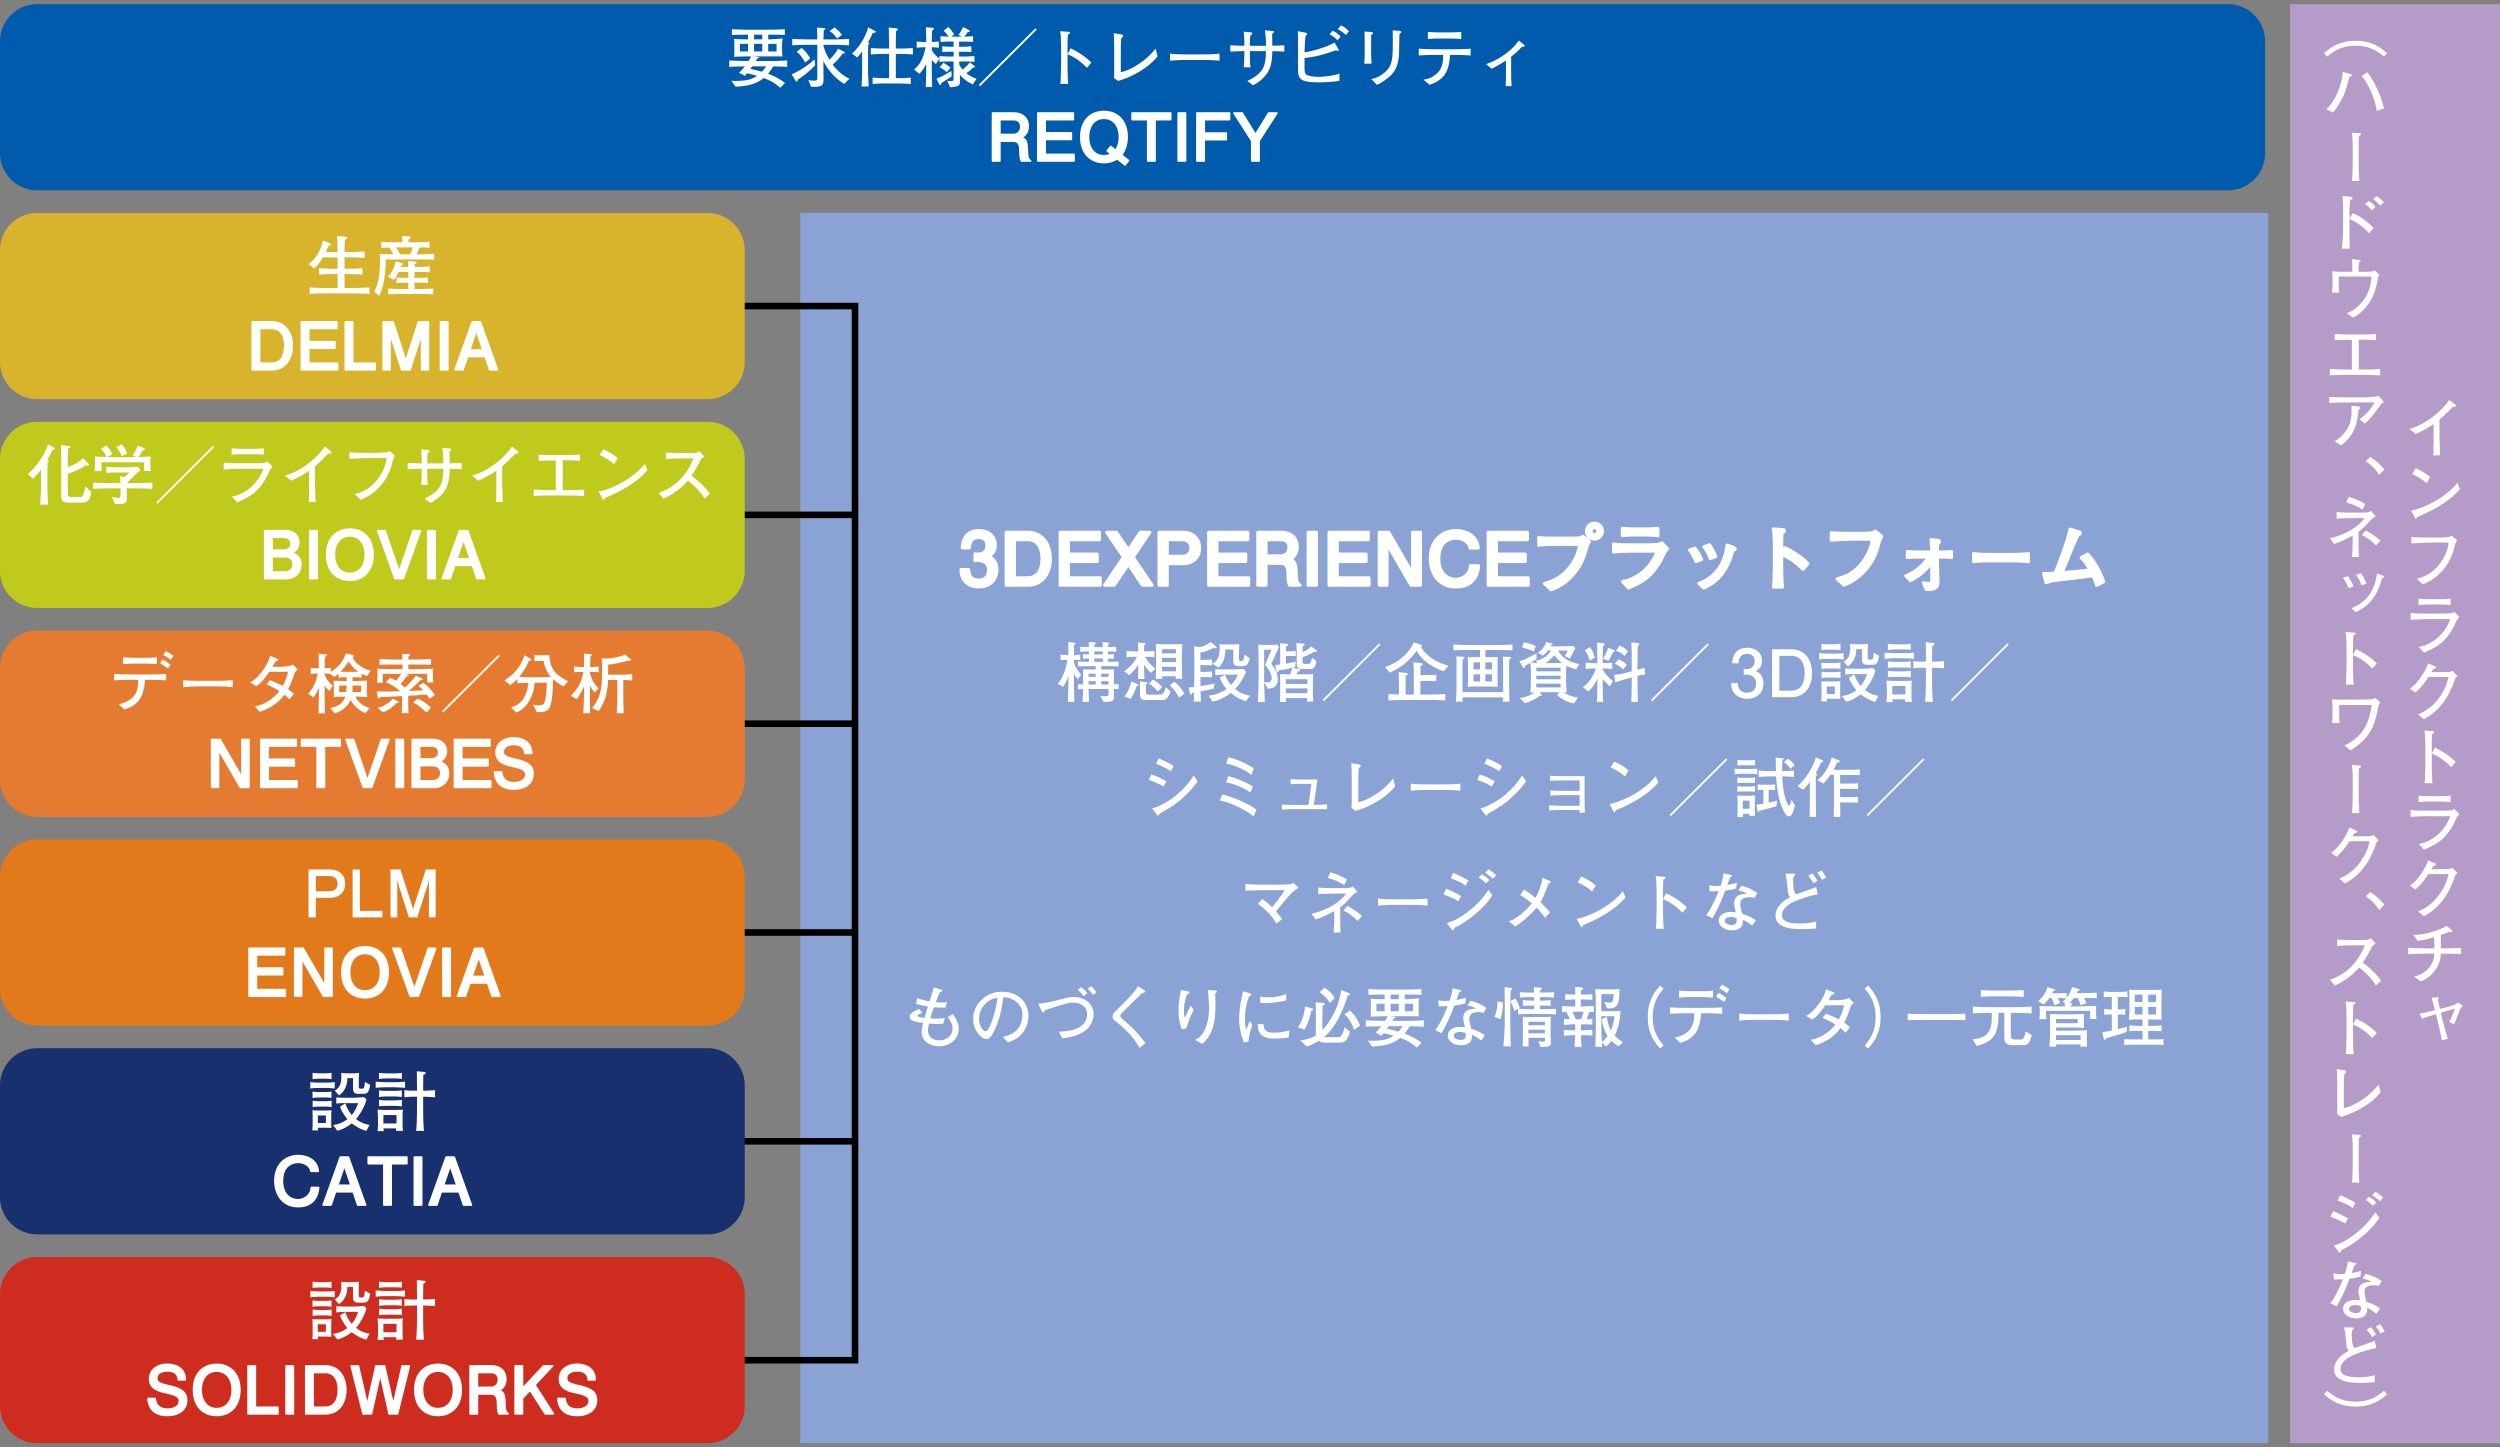
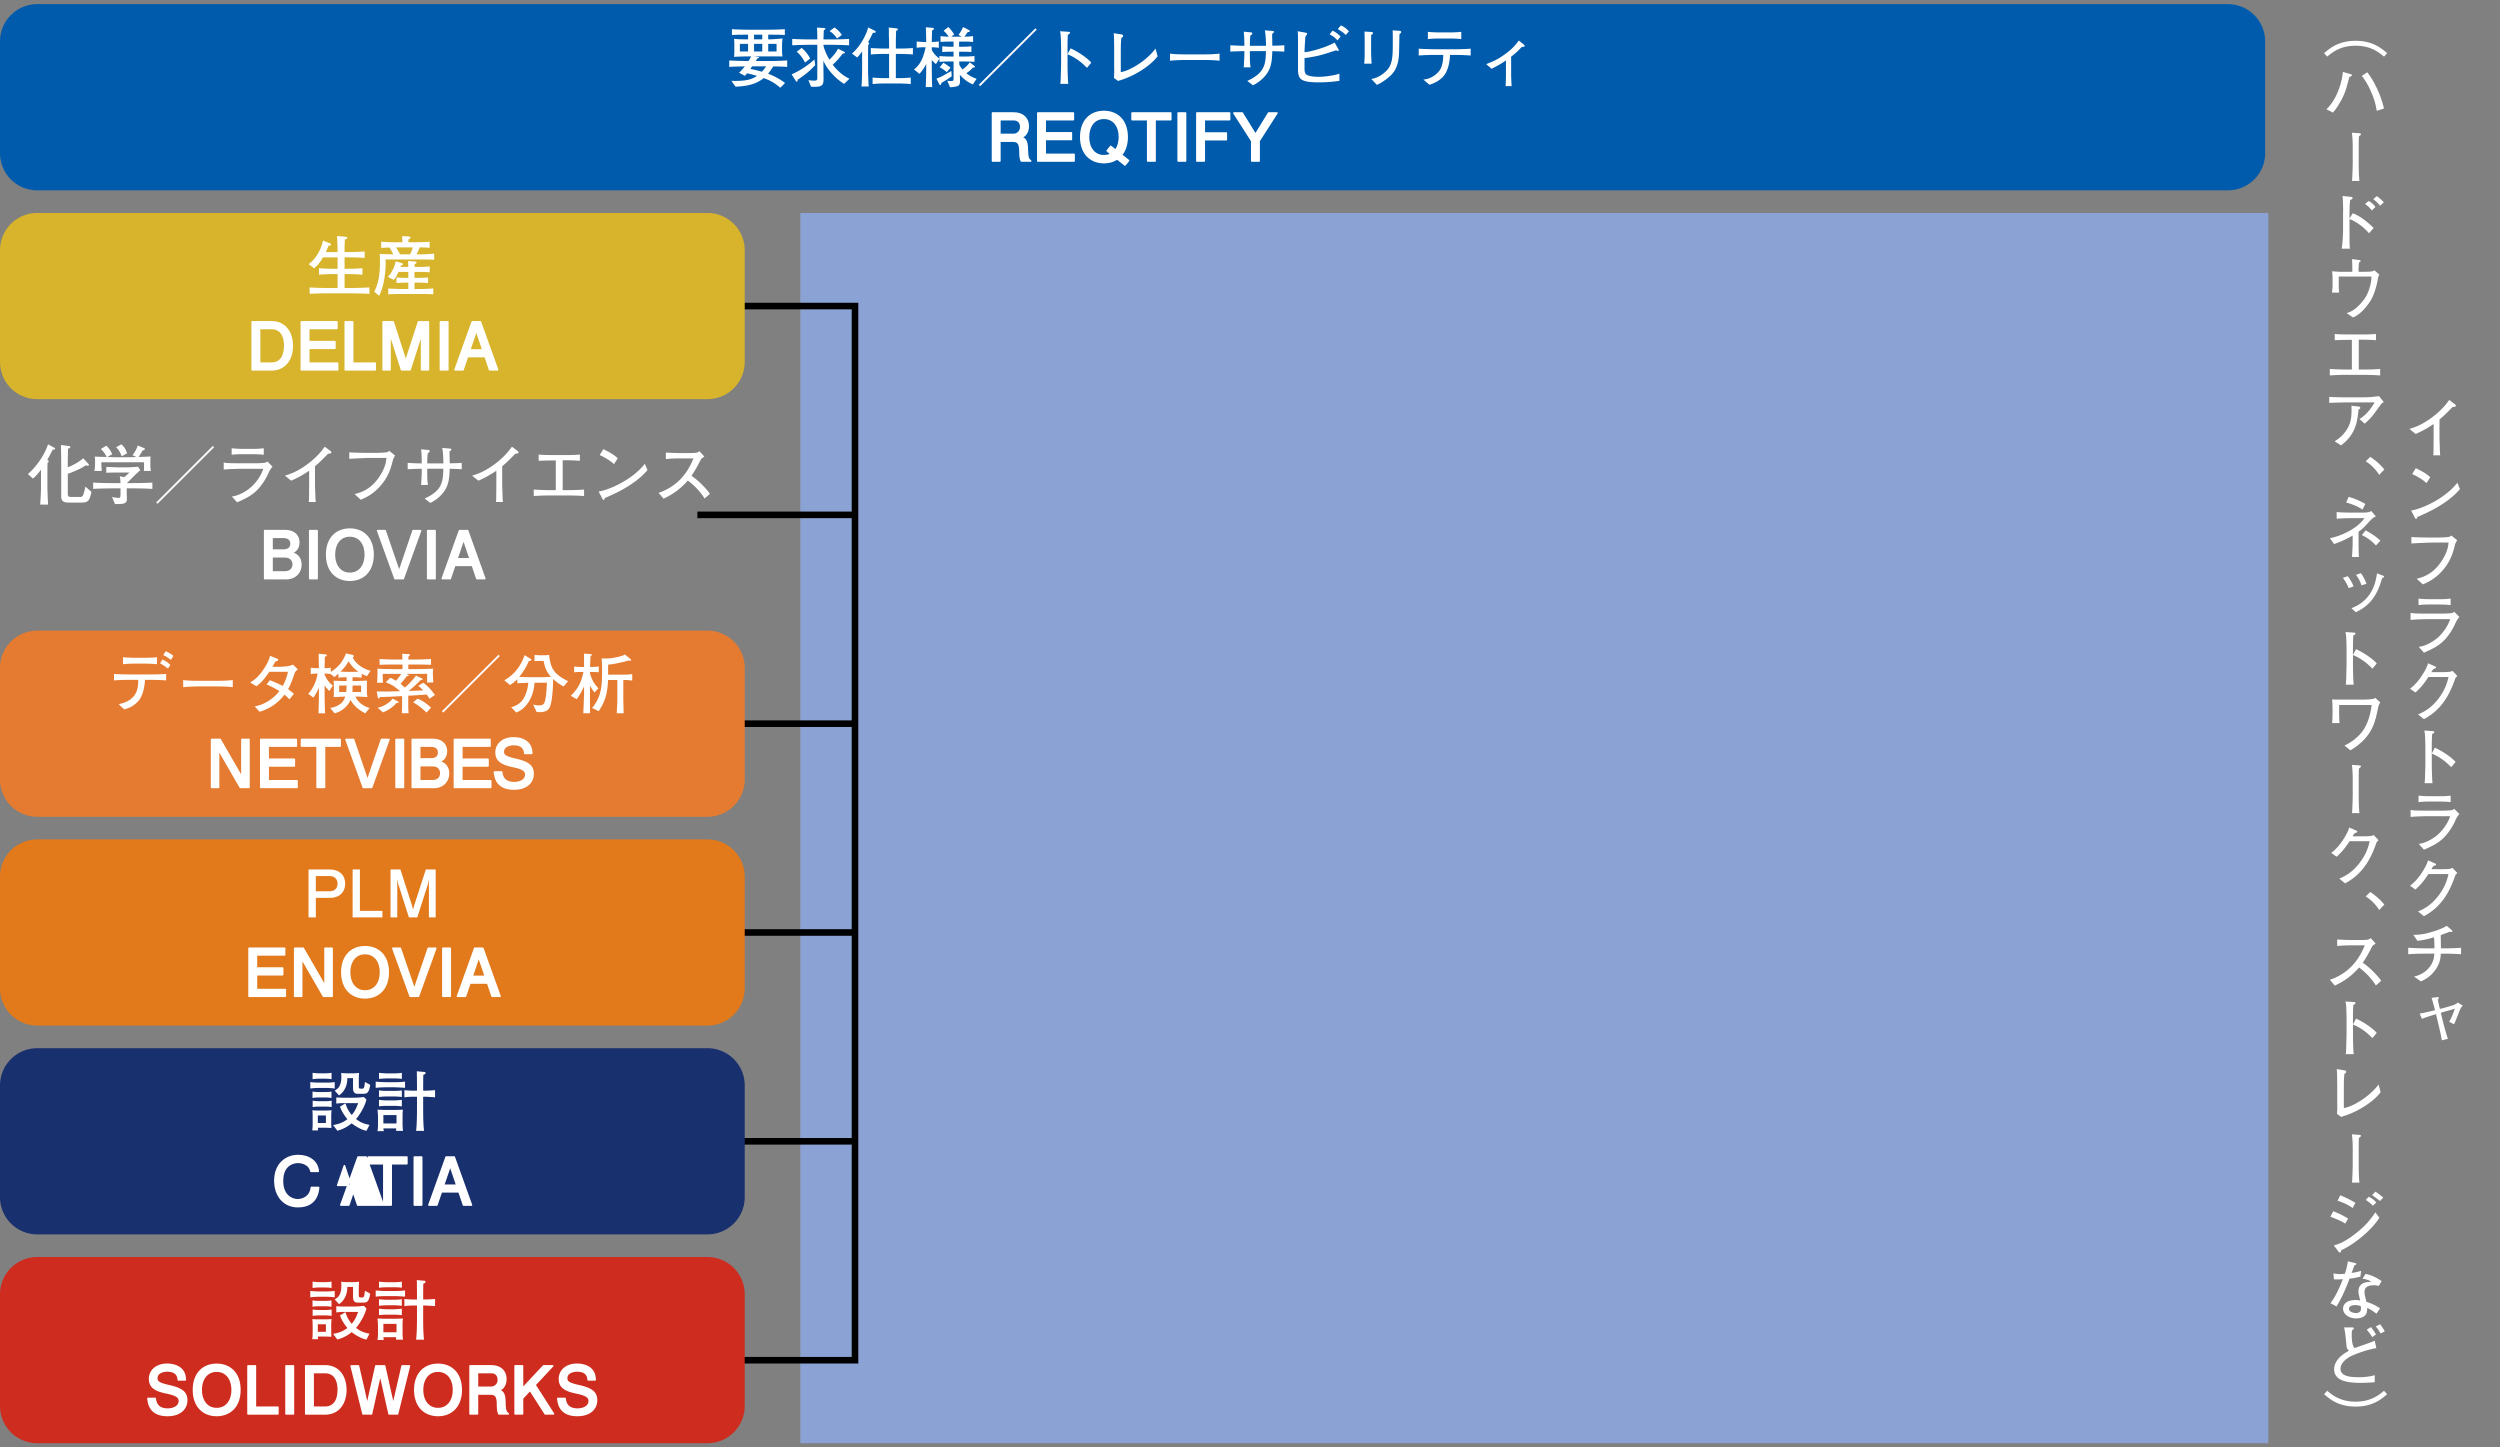
<svg xmlns="http://www.w3.org/2000/svg" xml:space="preserve" id="レイヤー_2" width="380" height="220" x="0" y="0" style="enable-background:new 0 0 380 220" version="1.1">
  <rect width="100%" height="100%" fill="#808080" stroke="none" />
  <style>.st4{fill:none;stroke:#000}.st7{fill:#fff}.st11,.st8{fill:#fff;stroke:#fff;stroke-width:.5;stroke-linecap:round;stroke-linejoin:round}.st11{stroke-width:.25}</style>
  <path d="M121.651 32.371h223.13v186.996h-223.13z" style="fill:#8aa3d4" />
-   <path d="M148.789 89.201c-.494 0-1.625-.109-2.273-1.076-.385-.582-.407-1.098-.429-1.539h1.143c.011.387.065 1.605 1.538 1.605.714 0 1.504-.363 1.504-1.549 0-.604-.197-.857-.362-1.021-.385-.385-.989-.449-1.274-.449-.099 0-.286.01-.429.031v-1.01c.198.031.418.043.451.043.341 0 1.373-.109 1.373-1.34 0-.922-.681-1.207-1.252-1.207-1.373 0-1.417 1.207-1.439 1.58h-1.054c.044-.646.187-2.604 2.559-2.604 1.165 0 2.417.66 2.417 2.199 0 .965-.494 1.393-1.011 1.713.319.143 1.263.561 1.263 1.998-.001 1.759-1.286 2.626-2.725 2.626zM156.158 88.938h-3.207V80.92h3.207c2.405 0 3.481 1.922 3.481 4.043.001 1.822-.922 3.975-3.481 3.975zm.011-6.92h-1.999v5.822h1.999c1.912 0 2.23-1.791 2.23-2.943 0-1.088-.33-2.879-2.23-2.879zM161.165 88.938V80.92h5.931v1.098h-4.712v2.219h4.382v1.098h-4.382v2.506h4.833v1.098h-6.052zM173.652 88.938l-2.142-3.186-2.152 3.186h-1.439l2.867-4.25-2.538-3.768h1.439l1.823 2.701 1.813-2.701h1.438l-2.537 3.768 2.866 4.25h-1.438zM179.758 85.664h-2.35v3.273h-1.219V80.92h3.569c1.494 0 2.56.846 2.56 2.395-.001 1.285-.836 2.349-2.56 2.349zm-.044-3.646h-2.306v2.549h2.306c.868 0 1.329-.549 1.329-1.273 0-.595-.352-1.276-1.329-1.276zM183.733 88.938V80.92h5.931v1.098h-4.712v2.219h4.382v1.098h-4.382v2.506h4.832v1.098h-6.051zM196.034 88.938c-.121-.23-.23-.504-.242-1.701-.022-1.264-.33-1.627-1.252-1.627h-2.12v3.328h-1.219V80.92h3.504c1.592 0 2.459.889 2.459 2.219 0 .264-.044.691-.274 1.109-.308.537-.648.637-.967.725.714.221 1.066.473 1.088 2.109.022 1.406.208 1.57.56 1.855h-1.537zm-1.307-6.92h-2.307v2.494h2.296c.516 0 1.219-.396 1.219-1.285 0-.407-.176-1.209-1.208-1.209zM198.855 88.938V80.92h1.22v8.018h-1.22zM202.03 88.938V80.92h5.931v1.098h-4.712v2.219h4.382v1.098h-4.382v2.506h4.833v1.098h-6.052zM214.473 88.938l-3.658-6.338v6.338h-1.153V80.92h1.417l3.657 6.338V80.92h1.164v8.018h-1.427zM221.27 89.201c-2.416 0-3.844-1.889-3.844-4.328 0-2.723 1.779-4.207 3.898-4.207 1.791 0 3.229.979 3.34 2.627h-1.197c-.197-1.076-1.34-1.506-2.176-1.506a2.58 2.58 0 0 0-1.625.561c-.834.658-.988 1.779-.988 2.604 0 2.285 1.449 3.119 2.57 3.119.713 0 2.119-.418 2.284-2.064h1.197c-.065.7-.317 3.194-3.459 3.194zM226.223 88.938V80.92h5.93v1.098h-4.711v2.219h4.382v1.098h-4.382v2.506h4.832v1.098h-6.051zM241.269 82.951c-.582 1.912-.847 2.736-1.867 4.031-.956 1.197-2.187 2.164-3.636 2.646l-.999-.932c3.327-.793 5.04-3.68 5.37-5.965h-3.977c-.482 0-1.438.021-2.25.121v-1.145c.449.111 1.756.111 2.273.111h2.24c.219 0 1.438-.012 1.637-.045.219-.033.23-.043.549-.252l.979.803c-.154.156-.233.321-.319.627zm1.086-1.031a1.182 1.182 0 0 1-1.187-1.188 1.191 1.191 0 1 1 2.384 0 1.19 1.19 0 0 1-1.197 1.188zm-.01-1.713a.516.516 0 0 0-.517.516c0 .297.23.549.538.549s.517-.264.517-.539a.53.53 0 0 0-.538-.526zM252.732 84.555c-.405.924-1.108 2-1.822 2.725-.879.891-1.725 1.352-3.383 2.088l-.879-.979c.967-.121 1.855-.572 2.646-1.121 1.362-.943 2.351-2.57 2.604-3.514h-3.482c-.823 0-2.338.043-3.13.133v-1.188c.177.033.308.066.582.088.527.033 1.55.045 1.989.045h2.624c.353 0 1.11-.021 1.429-.055.373-.045.516-.121.691-.242l.856.867c-.361.352-.603.889-.725 1.153zm-2.558-3.25h-1.768c-.594 0-1.197.021-1.791.1v-1.088c.615.076 1.516.1 1.791.1h1.768c.604 0 1.209-.023 1.813-.1v1.088c-.78-.1-1.737-.1-1.813-.1zM257.795 85.346c-.176-.416-.451-1.064-.967-1.734l.824-.275a8.37 8.37 0 0 1 .967 1.703l-.824.306zm5.8-1.789a.364.364 0 0 0-.208.131c-.033.055-.353 1.121-.43 1.33-1.109 2.844-2.758 3.744-3.976 4.35l-.726-.67c.758-.32 1.988-.836 2.999-2.275.944-1.35 1.143-2.734 1.274-3.557l.857.316c.219.078.34.154.34.242.002.076-.054.109-.13.133zm-3.648 1.316c-.152-.428-.395-1.076-.934-1.758l.824-.283c.482.68.725 1.229.934 1.779l-.824.262zM274.049 86.543c-.594-.594-1.581-1.58-3.252-2.273v1.824c0 .646.045 2.57.121 3.129h-1.328c.076-.549.088-1.383.088-1.615.01-.252.043-1.359.043-1.592v-2.867c0-.428-.033-1.602-.064-2.01a4.913 4.913 0 0 0-.11-.723l1.46.098c.066 0 .209.021.209.164 0 .109-.121.188-.361.33a30.83 30.83 0 0 0-.057 2.031v1.219l.518-.977c1.516.693 2.987 1.803 3.459 2.395l-.726.867zM285.701 82.139c-.363 1.449-.758 3.033-2.385 4.756a8.213 8.213 0 0 1-3.053 2.031l-1.01-.943c.965-.242 2.844-.725 4.382-3.295.835-1.385.901-2.285.944-2.758h-2.625c-.614 0-2.801.1-3.591.154v-1.088c.735.066 2.174.088 2.778.088h1.845c.144 0 .978-.01 1.55-.088.296-.033.384-.131.504-.252l.979.779c-.077.155-.131.252-.318.616zM295.397 84.654h-.923v.768c0 .496.088 2.824.088 3.131 0 .857-.736 1.021-1.328 1.021h-.451l-.417-.977c.253.045.526.088.779.088.418 0 .506-.188.506-.582v-2.691c-.353.506-.648.9-1.372 1.549-.793.691-1.275.955-1.891 1.273l-.682-.701c.682-.297 1.133-.496 1.857-1.09.867-.701 1.23-1.24 1.604-1.789h-1.308c-.516 0-1.241.021-1.933.076v-.889c.647.055 1.285.076 1.933.076h1.769c-.011-.549-.033-1.328-.099-1.867l.901.078c.273.021.351.076.351.197 0 .055-.021.076-.055.109l-.144.143c-.098.133-.109.912-.109 1.1v.24h.923c.362 0 .769-.01 1.23-.076v.889c-.493-.076-1.075-.076-1.229-.076zM305.413 85.227h-2.515c-.145 0-1.791 0-2.89.131V84.16c.824.121 1.813.131 2.89.131h2.515c.966 0 1.933-.01 2.888-.131v1.197c-.955-.121-2.24-.13-2.888-.13zM318.689 88.949c-.121-.473-.197-.682-.527-1.449-2.196.273-2.877.361-4.766.582-.407.043-1.626.197-1.922.318-.298.131-.33.143-.406.143-.1 0-.088-.033-.154-.297l-.264-1.066c.361.023.691.023 1.702-.043.56-1.188 2.065-5.371 2.317-6.699l1.209.373c.208.064.296.088.296.219 0 .164-.143.197-.308.23-.197.441-.713 1.518-1.297 2.977a68.347 68.347 0 0 1-1.164 2.822c2.099-.174 2.33-.186 4.339-.416-.065-.111-.735-1.254-1.396-1.857l.968-.549c.659.637 1.801 2.307 2.427 4.186l-1.054.526z" class="st8" />
-   <path d="M163.813 103.229c-.239-.289-.349-.408-.569-.768v1.178c0 .838.01 1.348.07 3.043h-1.008c.05-1.168.09-2.035.09-3.014v-.867c-.209.529-.35.898-.798 1.596l-.838-.459c.808-.908 1.287-2.293 1.477-3.65-.279 0-.739.029-1.028.059v-.838c.279.039.739.049.988.049h.2c0-1.297-.01-1.426-.02-1.965l.898.1c.09.01.18.02.18.121 0 .09-.05.119-.2.209-.02.318-.02.449-.01 1.535.27 0 .649-.02.948-.049v.838c-.339-.029-.778-.049-.948-.059V100.726c.29.939.978 1.717 1.088 1.836l-.52.667zm5.499 1.498v.199c0 .16.02.857.02.998 0 .648-.319.768-1.557.777l-.529-.928c.33.051.658.051.708.051.459 0 .539 0 .539-.369v-.729h-3.023c0 .588 0 .777.06 1.955h-.978c.04-.748.08-1.377.08-1.945-.13 0-.669.02-.789.01v-.738c.13 0 .668.031.789.041v-1.697c0-.33 0-.369-.01-.6.16.01.359.01.618.01h1.308v-.508h-.659c-.449 0-1.367.02-2.045.051v-.748c.708.027.898.027 1.676.049v-.51c-.24 0-.659.031-.908.041v-.699c.209.01.788.02.908.029v-.457c-.449.01-.938.029-1.327.049v-.748c.259.01.668.029 1.317.049 0-.129-.01-.668-.02-.777l.898.07c.069.01.169.02.169.109 0 .1-.09.16-.209.24v.357h1.277c-.029-.547-.029-.607-.04-.758l.868.07c.069.01.16.02.16.109 0 .08-.04.109-.189.221v.348c.199 0 1.067-.029 1.237-.039v.748a52.744 52.744 0 0 0-1.237-.039v.447c.119 0 .489-.01.878-.029v.699c-.2-.01-.639-.031-.878-.041v.51c.01 0 .708-.012 1.606-.049v.748a71.96 71.96 0 0 0-2.065-.051h-.579v.508h.409c.319 0 1.237 0 1.537-.027 0 .447-.02 1.166-.02 1.615v.68c.26-.012.459-.031.718-.051v.768c-.36-.01-.519-.019-.718-.019zm-2.764-2.327h-1.078v.48h1.078v-.48zm0 1.129h-1.078v.52h1.078v-.52zm1.087-4.519h-1.297v.457h1.297v-.457zm0 1.076h-1.297v.52h1.297v-.52zm.858 2.314h-1.107v.48h1.107v-.48zm0 1.129h-1.107v.52h1.107v-.52zM174.955 102.281a5.642 5.642 0 0 1-1.048-1.268v.529c0 .408.03 1.287.04 1.666h-.968c.03-1.076.03-1.188.03-1.686v-.498a6.064 6.064 0 0 1-1.357 1.576l-.789-.549c1.308-.949 1.756-1.826 1.966-2.227h-.19c-.189 0-.898.021-1.417.08v-.974c.599.08 1.397.09 1.417.09h.369c-.01-.34-.03-1.059-.04-1.357l1.018.119c.06.01.149.02.149.109 0 .08-.08.131-.229.201v.928h.14c.229 0 .938-.021 1.437-.09v.977a14.48 14.48 0 0 0-1.447-.08 4.94 4.94 0 0 0 1.596 1.777l-.677.677zm-2.196 1.987c-.13.43-.479 1.357-.918 1.965l-.928-.389c.339-.379.888-1.316 1.018-2.266l.987.391c.05.02.14.07.14.139.001.109-.099.128-.299.16zm4.79 1.636c-.299.479-.559.51-1.127.51h-1.976c-.998 0-1.167-.131-1.167-1.051v-.926c0-.291 0-.709-.01-.859l1.018.111c.04 0 .169.02.169.119 0 .08-.02.09-.25.189-.02.469-.02.52-.02.699v.488c0 .299.05.408.479.408h1.656c.369 0 .648-.209.878-1.137l.718.648a2.834 2.834 0 0 1-.368.801zm-1.557-.799c-.279-.359-.758-.859-1.347-1.156l.579-.631c.499.201 1.107.721 1.407 1.129l-.639.658zm3.653-5.468v1.367c0 .439.02 1.219.049 2.186h-1.007c.02-.18.02-.199.03-.398h-2.075c0 .061.01.338.01.398h-.978c.04-1.207.05-1.686.05-2.086v-1.436c0-1.309-.02-1.457-.05-1.797.24.031.998.061 1.237.061h1.397c.419 0 .958-.02 1.417-.041-.031.398-.08 1.357-.08 1.746zm-.898-.957h-2.116v.629h2.116v-.629zm0 1.306h-2.116v.648h2.116v-.648zm0 1.377h-2.116v.678h2.116v-.678zm.468 4.68c-.229-.43-.679-1.236-1.417-1.865l.699-.539c.589.41 1.197 1.137 1.526 1.816l-.808.588zM184.769 98.561c-.05 0-.27-.07-.31-.08-1.058.568-1.576.648-1.996.699v1.127h.489c.12 0 .878-.031 1.058-.041.1-.01.139-.01.229-.02v.879c-.22-.021-1.327-.031-1.427-.031h-.35v1.039h.279c.489 0 .988-.012 1.477-.08v.906c-.22-.02-1.307-.037-1.497-.037h-.259c0 .217.02 1.176.02 1.375.479-.061 1.557-.248 2.146-.438l-.16.816c-.24.08-1.606.34-1.976.41.01.189.01 1.037.02 1.207 0 .109.01.178.02.359h-1.098c.029-.43.06-.838.069-1.377-.119.02-.219.039-.289.039-.07.199-.109.279-.22.279-.03 0-.11-.029-.13-.129l-.189-.988c.18.01.319.01.838-.061.01-.189.01-1.006.01-1.217 0-.07.02-.629.02-.688v-2.066c0-.777-.02-1.506-.04-2.215.27.059.509.109.729.109.669 0 1.487-.469 1.776-.758l.838.707c.02.021.08.07.08.121.002.042-.048.154-.157.154zm4.58 8.031c-.868-.299-1.517-.629-2.275-1.268-.818.648-1.766 1.129-2.784 1.328l-.579-.918a5.467 5.467 0 0 0 2.734-1.018c-.639-.719-.878-1.297-1.038-1.748l.818-.398c.17.578.499 1.088.898 1.537.08-.068.639-.629 1.048-1.566h-1.996c-.489 0-.968.029-1.457.07v-.898c.12.01.2.021.319.021.16.01.848.01.988.01h1.597c.389 0 .668-.021 1.387-.061l.399.459c-.5 1.076-.958 1.846-1.667 2.574.689.578 1.357.857 2.285 1.037l-.677.839zm-.819-5.319c-1.067 0-1.067-.398-1.067-.906V98.73h-1.228c.03 1.146-.339 2.164-1.037 2.754l-.918-.619c1.007-.469 1.107-1.506 1.107-2.205 0-.301-.02-.529-.03-.738.27.029.779.029 1.068.029h.958c.21 0 .799-.02.988-.039-.01.199-.04.916-.04 1.076v1.188c0 .221.06.32.27.32.379 0 .409-.16.568-.998l.789.559c-.25 1.156-.629 1.216-1.428 1.216zM194.193 98.828c-.259.58-.698 1.498-.967 2.076.559.68.998 1.467.998 2.336 0 .479-.16 1.096-.788 1.326-.27.1-.569.09-.759.09l-.519-.988c.02.809.07 2.734.09 3.043h-1.058c.07-1.066.11-2.354.11-3.422v-2.873c0-.828-.01-1.227-.04-2.424.259.01.568.029 1.018.029h1.028c.22 0 .499 0 .858-.02l.22.377c-.061.161-.091.241-.191.45zm-1.905 2.227.967-2.295h-1.107v4.549c0 .021 0 .15.01.34.18.041.309.061.469.061.179 0 .668 0 .668-.619 0-.249-.119-.97-1.007-2.036zm6.345 5.576c.04-.309.05-.357.06-.527h-3.233c.01.16.01.199.05.588h-.968c.04-.588.05-1.098.05-1.236v-1.666c0-.369-.01-.969-.04-1.328.609.041 1.147.041 1.297.041h.279c.16-.51.189-.65.279-.998-.968.24-1.546.318-2.005.389-.04.109-.12.299-.24.299-.08 0-.12-.07-.129-.119l-.209-.979c.399-.049.539-.068.768-.1v-1.357c0-1.166-.01-1.445-.03-1.846l1.008.07c.109.01.239.02.239.15 0 .119-.12.16-.329.238 0 .109-.01.689-.01.738h.659c.22 0 .619-.02.818-.039v.777c-.22-.01-.279-.02-.818-.02h-.668v1.158c.499-.08.998-.191 1.487-.318l-.09.836c-.279.07-.309.08-.418.111l.918.189c.149.029.279.061.279.188 0 .092-.05.131-.389.221-.03.08-.1.211-.22.41h1.287c.339 0 1.008-.031 1.297-.041-.01.18-.05 1.008-.05 1.178v1.746c0 .34.04.969.05 1.246h-.979zm.08-3.391h-3.263v.719h3.263v-.719zm0 1.397h-3.263v.727h3.263v-.727zm1.267-5.537c-.04 0-.21-.021-.24-.021-.668.43-1.287.67-1.746.809v.35c0 .588 0 .668.399.668h.449c.169 0 .269-.01.359-.209.11-.25.19-.559.239-.729l.668.549c-.239 1.059-.438 1.168-1.067 1.168h-1.167c-.729 0-.769-.42-.769-.969v-1.727c0-.609-.04-1.047-.06-1.236l1.078.08c.11.01.179.039.179.129 0 .111-.139.201-.299.299 0 .141-.01.77-.01.85.789-.32 1.078-.639 1.277-.879l.768.578c.04.031.09.08.09.15.002.06-.038.14-.148.14zM201.233 106.582l-.199-.209 8.601-8.582.199.201-8.601 8.59zM219.449 102.031c-1.078-.338-3.055-1.227-4.142-3.123-.47.748-1.098 1.389-1.786 1.947a9.17 9.17 0 0 1-2.275 1.387l-.728-.859c.638-.219 1.546-.559 2.554-1.387 1.237-1.027 1.646-1.955 1.826-2.365l.968.33c.229.08.28.131.28.211 0 .088-.08.148-.16.197a5.972 5.972 0 0 0 1.706 1.727c.509.35 1.287.77 2.484 1.088l-.727.847zm-2.684 4.362h-2.845c-.808 0-1.825.01-2.883.078v-.977c.878.061 1.117.061 1.597.07v-1.865c0-.6-.011-.828-.05-1.537l1.066.119c.25.031.33.07.33.17 0 .131-.07.15-.33.26v2.863h1.249v-3.053c0-.66-.01-.898-.07-1.857l1.038.111c.28.029.379.039.379.18 0 .109-.029.129-.339.289v1.367h1.217c.27 0 .399-.01.629-.02l.559-.021v.959c-.578-.02-.758-.029-1.168-.029h-1.246v2.074h.868c.978 0 1.945-.02 2.913-.08v.977a49.435 49.435 0 0 0-2.914-.078zM226.938 98.799h-1.158v1.088h.789c.17 0 .928-.02 1.078-.029-.021.488-.021 1.168-.021 1.596v1.707c0 .459 0 .658.021 1.236-.311-.02-.869-.039-1.348-.039h-2.056c-.31 0-.429 0-1.138.039 0-.17.04-.896.04-1.047v-1.605c0-.92-.01-.959-.06-1.877.389.02.778.02.968.02h.908V98.8h-1.098c-.938 0-1.277-.049-2.954.061v-.898c1.198.08 2.844.09 2.954.09h3.073c.988 0 1.976-.02 2.953-.09v.898c-.846-.052-1.674-.062-2.951-.062zm2.474 1.467c-.02.52-.03 1.049-.03 1.576v1.318c0 .529.03 3.104.06 3.492h-1.027c.029-.219.05-.439.05-.658h-6.166c0 .109.01.568.021.658h-1.02c.04-.479.09-1.666.09-2.057V100.923c0-.387 0-.908-.021-1.156l.929.059c.209.012.3.021.3.141 0 .09-.021.109-.26.26-.03.748-.04 1.037-.04 1.438v3.541h6.177v-3.303c0-.338-.021-1.445-.031-2.105l.938.051c.169.01.3.02.3.148 0 .13-.131.189-.27.269zm-4.45.408h-.988v1.061h.988v-1.061zm0 1.828h-.988v1.076h.988v-1.076zm1.815-1.828h-.998v1.061h.998v-1.061zm0 1.828h-.998v1.076h.998v-1.076zM239.564 101.752a6.133 6.133 0 0 1-1.477-.578c-.01.17-.039.947-.039 1.098v1.307c0 .568.039 1.127.109 1.688-.289-.02-.35-.02-.509-.02.669.398 1.396.688 2.175.777l-.549.889a5.07 5.07 0 0 1-2.584-1.258l.34-.428c-.359-.012-.37-.012-.629-.012h-2.415l.249.289c.08.09.09.1.09.15 0 .061-.039.141-.129.141-.01 0-.15-.021-.17-.021-.729.561-1.746 1.018-2.275 1.088l-.738-.758c1.178-.199 1.627-.469 2.215-.867-.309.01-.339.02-.618.029.06-.52.08-1.396.08-1.508v-1.426c0-.5-.021-1.088-.069-1.588-.26.15-.699.41-.779.459-.02.041-.08.25-.1.291-.02.039-.061.039-.07.039-.02 0-.148-.01-.238-.17l-.5-.896c.459-.051.879-.24 1.287-.461.439-.229 1.078-.568 1.328-.688v.879c-.15.068-.779.457-.898.537.27.01.848.029 1.027.041l-.239-.34c.419-.09 1.646-.369 2.335-1.566h-.488c-.38.51-.639.678-.789.787l-.758-.428c.398-.24 1.037-.838 1.257-1.627l.788.18c.18.041.199.051.199.109 0 .111-.119.141-.199.17-.061.131-.061.131-.09.18h1.496c.311 0 1.668-.029 1.937-.039l.35.299c-.56 1.047-.629 1.168-.849 1.627l-.799-.43c.221-.289.27-.389.48-.818h-1.467c.448.928 1.565 1.766 3.232 2.066l-.51.807zm-6.416-2.713c-.527-.26-.997-.43-1.805-.629l.299-.787c.608.129 1.227.289 1.796.568l-.29.848zm4.062 2.455h-3.691v.547h3.691v-.547zm0 1.217h-3.691v.539h3.691v-.539zm0 1.207h-3.691v.568h3.691v-.568zm-.938-4.32c-.2.219-.639.729-1.337 1.178h1.467c.149 0 .867-.012 1.037-.021a5.106 5.106 0 0 1-1.167-1.157zM244.699 104.336c-.09-.09-.488-.477-.568-.557a7.881 7.881 0 0 1-.52-.551v.801c0 .646.01.996.06 2.652h-.938c.04-.887.069-1.775.069-2.674v-.828c-.269.559-.678 1.326-1.387 1.916l-.808-.629c.948-.709 1.597-1.736 1.976-2.863h-.209c-.01 0-.749.01-1.348.09v-.979c.469.061 1.138.08 1.348.08h.428v-.588c0-.811-.029-1.906-.049-2.535l.978.129c.08.012.18.021.18.131 0 .02 0 .08-.05.119l-.2.141c-.019.598-.05 1.266-.05 1.975v.629c.319 0 .957-.01 1.447-.08v.979c-.5-.07-1.088-.09-1.447-.09v.158c.22.381.539.93 1.557 1.768l-.469.806zm-3.063-3.94c-.31-1.027-.608-1.367-.759-1.557l.779-.48c.379.51.598.949.768 1.607l-.788.43zm3.503-1.257c-.34.838-.549 1.127-.679 1.318l-.808-.371c.188-.26.488-.668.768-1.627l.938.359a.11.11 0 0 1 .08.111c0 .13-.071.149-.299.21zm3.761 3.582v.877c0 1.029.039 2.057.069 3.084h-1.008c.03-.857.061-1.926.061-3.094v-.629l-1.048.301c-.398.109-1.037.338-1.438.459l-.189-1.127c.479-.061.979-.131 1.586-.279l1.089-.271v-2.104c0-.48 0-.869-.051-2.295l1.058.109c.11.01.13.09.13.16 0 .109-.029.129-.21.229-.029.908-.049 1.178-.049 1.756v1.916c.398-.119.469-.139 1.047-.328l.121 1.037c-.779.119-.859.138-1.168.199zm-2.185-.959c-.34-.348-.639-.578-1.277-.877l.608-.688c.679.309.999.598 1.237.867l-.568.698zm.209-2.026c-.369-.387-.688-.598-1.276-.828l.549-.787c.479.219.837.439 1.267.867l-.54.748zM251.15 106.582l-.199-.209 8.602-8.582.199.201-8.602 8.59zM265.575 106.213c-.448 0-1.476-.1-2.065-.977-.35-.531-.369-1-.389-1.398h1.037c.01.35.061 1.457 1.397 1.457.648 0 1.367-.328 1.367-1.406 0-.549-.18-.779-.329-.93-.35-.348-.898-.408-1.158-.408-.09 0-.26.01-.389.031v-.918c.18.029.379.039.408.039.311 0 1.248-.1 1.248-1.217 0-.84-.619-1.098-1.138-1.098-1.247 0-1.286 1.098-1.308 1.436h-.957c.04-.588.17-2.365 2.324-2.365 1.058 0 2.195.6 2.195 1.998 0 .877-.449 1.266-.918 1.555.289.131 1.147.51 1.147 1.816.003 1.596-1.164 2.385-2.472 2.385zM272.273 105.973h-2.914V98.69h2.914c2.185 0 3.162 1.746 3.162 3.672.001 1.656-.836 3.611-3.162 3.611zm.01-6.285h-1.815v5.289h1.815c1.736 0 2.025-1.627 2.025-2.674.001-.989-.298-2.615-2.025-2.615zM278.982 100.156h-1.227c-.01 0-.689 0-1.238.09v-.976c.43.059 1.049.08 1.238.08h1.227s.719 0 1.247-.08v.977a10.646 10.646 0 0 0-1.247-.091zm.719 4.27v.779c0 .309 0 .469.029 1.039-.588-.031-.758-.041-1.097-.041h-.968c0 .061.029.328.039.408h-.878c.04-.498.05-.549.05-.908v-1.227c0-.25-.02-.738-.04-.938.249.049.549.049.829.049h1.166c.201 0 .76-.02.919-.049-.039.48-.049.589-.049.888zm-.937-2.822h-.949c-.318 0-.648.02-.957.08v-.979c.33.059.809.08.957.08h.949c.328 0 .658-.021.978-.08v.979c-.42-.08-.939-.08-.978-.08zm.019-2.854h-.957c-.32 0-.639.02-.959.078v-.977c.33.061.809.08.959.08h.957c.319 0 .648-.02.968-.08v.977c-.419-.078-.938-.078-.968-.078zm.01 4.24h-.957c-.32 0-.639.02-.959.08v-.979c.33.061.809.08.959.08h.957c.319 0 .648-.02.968-.08v.979c-.419-.08-.929-.08-.968-.08zm.1 1.346h-1.227v1.148h1.227v-1.148zm6.167 2.326c-.888-.121-2.026-.947-2.255-1.129-.639.52-1.368.93-2.176 1.119l-.648-.848c.668-.131 1.377-.281 2.175-.898-.817-1.008-1.028-1.637-1.117-1.916l.829-.5c.179.658.508 1.268.957 1.777.488-.578.729-1.139.968-1.807h-2.085c-.24 0-.849.01-1.237.08v-.938c.379.02.759.041 1.137.041h1.606c.1 0 .619-.021.809-.041.469-.039.519-.051.648-.061l.379.379c-.238 1.078-1.077 2.404-1.576 2.965.709.568 1.357.758 2.045.887l-.459.89zm-.52-5.617h-.827c-.34 0-.699-.131-.699-.859V98.67h-.868c.03 1.137-.509 2.145-1.268 2.613l-.648-.717c.38-.25.569-.391.709-.66.12-.209.3-.637.3-1.346 0-.221-.01-.479-.021-.689.23.041.629.061.869.061h.928c.279 0 .639-.02.918-.061-.01.131-.04.6-.04 1.008v1.008c0 .379.061.379.499.379.318 0 .35-.199.43-1.018l.808.439c-.212 1.247-.471 1.358-1.09 1.358zM289.404 100.057h-1.416c-.389 0-1.147.029-1.527.09V99.2c.34.039 1.219.08 1.567.08h1.327c.879 0 .968-.031 1.566-.08v.938a32.738 32.738 0 0 0-1.517-.081zm.151 6.625c0-.02.01-.299.02-.379h-1.945c.02.189.029.219.07.418h-.969c.05-.328.08-.658.08-.996v-1.098c0-.031-.03-.799-.069-1.168.199.01.917.041 1.087.041h1.598c.078 0 .777-.012 1.176-.041-.049.25-.059.777-.059 1.037v1.188c0 .33.029.67.068.998h-1.057zm-.141-7.973h-1.366c-.069 0-.837.041-1.087.08v-.928c.448.051.978.08 1.097.08h1.337c.359 0 .77-.039 1.038-.08v.918c-.39-.049-.917-.07-1.019-.07zm-.139 2.744h-1.178c-.248 0-.738.031-1.137.08v-1.008c.488.068.898.08 1.097.08h1.238a7.37 7.37 0 0 0 1.137-.08v1.008a9.14 9.14 0 0 0-1.157-.08zm.04 1.428h-1.218c-.01 0-.679.01-1.137.068v-.986c.379.049.867.09 1.117.09h1.218c.269 0 .868-.051 1.137-.09v.996a8.627 8.627 0 0 0-1.117-.078zm.31 1.396h-1.996v1.277h1.996v-1.277zm4.42-2.783h-.369v2.104c0 .809.02 2.326.14 3.084h-1.218c.11-.658.14-2.604.14-3.094v-2.094h-.639c-.429 0-.849.029-1.276.09v-1.088c.309.041.947.078 1.257.078h.658v-.559c0-.646-.01-1.746-.029-2.393l1.177.109c.04 0 .15.01.15.148 0 .131-.1.221-.34.281-.01.328-.02 1.645-.02 1.795v.617h.359c.09 0 .857-.027 1.447-.078v1.088a33.542 33.542 0 0 0-1.437-.088zM296.725 106.582l-.199-.209 8.601-8.582.2.201-8.602 8.59zM176.836 119.572c-.519-.389-1.706-.877-2.235-1.027l.419-.838c.938.35 1.487.578 2.275 1.068l-.459.797zM180 121.07c-1.247 1.178-2.056 1.646-3.722 2.604-.13.199-.179.289-.279.289-.05 0-.08-.02-.199-.18l-.689-.906c1.048-.26 1.996-.82 2.894-1.418 1.288-.867 2.664-2.305 3.433-3.592l.608.867c-.56.87-1.288 1.627-2.046 2.336zm-2.016-3.851c-.499-.34-1.716-.928-2.274-1.129l.409-.807c.229.1.579.238 1.137.518.718.35.918.5 1.118.65l-.39.768zM190.552 124.104c-.649-.51-1.257-.928-2.355-1.447-.898-.43-1.826-.809-2.804-.977l.419-.92c1.976.51 3.951 1.418 5.188 2.314l-.448 1.03zm-.489-3.624c-1.067-.787-2.624-1.387-3.702-1.557l.329-.938c.878.15 2.614.85 3.742 1.566l-.369.929zm.15-2.673c-.299-.26-.639-.559-1.796-1.078-1.107-.488-1.566-.568-2.035-.648l.319-.967c1.507.299 3.253 1.217 3.861 1.676l-.349 1.017zM200.545 122.984h-3.403c-.728 0-1.486.021-2.285.08v-.768c.739.031 1.217.051 1.557.051h2.474l.45-3.203h-1.607c-.758 0-.998.01-1.566.07v-.799c.738.07 1.257.07 1.417.07h2.674l-.559 3.861c.838 0 1.297-.029 2.016-.08v.738c-.38-.01-.699-.02-1.168-.02zM206.039 123.256l-.619-.459c.02-.23.04-.4.05-.988 0-.18-.01-.938-.01-1.098v-2.436c0-.479-.02-1.846-.07-2.275l1.147.18c.14.021.279.051.279.25 0 .109-.03.129-.259.299-.06.51-.09.699-.09 2.396v2.793c1.287-.189 3.862-1.666 5.278-3.582l.319 1.178c-1.386 1.765-4 3.203-6.025 3.742zM219.355 120.072h-2.285c-.131 0-1.627 0-2.625.119v-1.088c.748.111 1.646.121 2.625.121h2.285c.877 0 1.756-.01 2.623-.121v1.088c-.867-.109-2.035-.119-2.623-.119zM226.754 119.572c-.519-.389-1.706-.877-2.235-1.027l.419-.838c.938.35 1.487.578 2.275 1.068l-.459.797zm3.163 1.498c-1.247 1.178-2.056 1.646-3.722 2.604-.13.199-.18.289-.279.289-.05 0-.08-.02-.199-.18l-.689-.906c1.049-.26 1.996-.82 2.895-1.418 1.287-.867 2.664-2.305 3.432-3.592l.609.867c-.56.87-1.288 1.627-2.047 2.336zm-2.016-3.851c-.499-.34-1.716-.928-2.274-1.129l.408-.807c.23.1.579.238 1.138.518.719.35.918.5 1.118.65l-.39.768zM240.08 123.525c.01-.191.01-.281.02-.4h-2.982c-.359 0-1.098.02-1.657.061v-.779c.43.041 1.317.07 1.657.07h2.982v-1.617h-2.773c-.469 0-1.047.031-1.656.07v-.789c.499.041 1.387.07 1.656.07h2.773v-1.586h-2.854c-.498 0-.967.02-1.656.07v-.789c.459.041 1.297.07 1.656.07h3.612v3.813c0 .299.021 1.057.06 1.736h-.838zM245.594 123.176c-.02.039-.069.199-.09.229-.02.041-.06.061-.109.061-.07 0-.1-.039-.209-.24l-.539-1.037c1.536-.209 5.128-1.775 7.023-4.221l.399.967c-1.956 2.303-5.098 3.651-6.475 4.241zm1.386-5.149c-.658-.629-1.686-1.168-2.174-1.379l.549-.896c1.486.709 1.935 1.137 2.193 1.387l-.568.888zM253.972 124.053l-.2-.209 8.602-8.58.199.197-8.601 8.592zM265.961 117.617h-1.139c-.119 0-.678.01-1.146.061v-.848c.379.039.897.059 1.146.059h1.139c.209 0 .717-.02 1.137-.059v.848c-.42-.039-.979-.061-1.137-.061zm-.09 1.367h-.899c-.089 0-.528.01-.897.049v-.848c.299.031.719.051.897.051h.899c.148 0 .568-.01.887-.051v.848c-.34-.029-.778-.049-.887-.049zm0 1.317h-.899c-.418 0-.668.01-.897.061v-.889c.339.08.789.09.897.09h.899c.269 0 .627-.029.887-.09v.889c-.219-.051-.439-.061-.887-.061zm.01 3.703c.02-.109.02-.121.039-.311h-.998c0 .189.01.26.03.5h-.878c.029-.35.039-.5.039-1.129v-.996c0-.469 0-.68-.039-1.158.279.029.419.029 1.078.029h.748c.369 0 .479 0 .868-.029-.03.418-.04.779-.04.977v.879c0 .35 0 .689.04 1.238h-.887zm-.01-7.684h-.889c-.299 0-.619 0-.898.051v-.898c.329.068.77.09.898.09h.889c.309 0 .607-.021.897-.09v.898c-.139-.031-.28-.051-.897-.051zm.059 5.379h-1.027v1.227h1.027v-1.227zm4.091.838c-.858.25-1.717.488-2.595.697-.109.18-.12.201-.17.201-.089 0-.108-.131-.12-.201l-.158-.928c.299-.029.368-.039 1.067-.158v-2.107c-.28.01-.399.01-.878.041v-.848c.259.02.598.049.888.049h.827c.29 0 .43 0 .938-.049v.848c-.349-.02-.559-.031-.987-.041v1.957c.648-.131.958-.209 1.307-.299l-.119.838zm2.385 1.156c-.2.359-.35.391-.479.391-.37 0-.67-.559-.77-.75-.459-.857-.708-1.855-.838-2.484a20.852 20.852 0 0 1-.35-2.834h-.868c-.469 0-1.107.021-1.785.092v-.979a18.3 18.3 0 0 0 1.785.08h.849c-.01-.33-.041-1.758-.051-2.047l1.009.092c.1.01.21.02.21.107 0 .08-.08.131-.2.201-.02.447-.04.947-.04 1.646.11 0 .998 0 1.796-.092v.99a17.388 17.388 0 0 0-1.775-.092c.029.82.14 2.346.559 3.563.08.23.3.869.489.869.069 0 .109-.08.169-.209a10.4 10.4 0 0 0 .19-.67l.528.867c-.019.082-.199.832-.428 1.259zm-.25-6.824c-.35-.529-.679-.789-1.008-1.027l.609-.51c.707.459.917.828 1.018.998l-.619.539zM276.792 115.893a10.924 10.924 0 0 1-.798 1.596c.139.109.229.199.229.258 0 .08-.069.131-.18.18a6.554 6.554 0 0 0-.039.76v2.674c0 .938.02 1.875.039 2.813h-.987c.029-.807.04-1.455.04-2.813v-2.496c-.32.43-.599.779-1.027 1.168l-.859-.568c1.138-.807 2.465-3.023 2.814-4.35l.977.439c.08.029.131.078.131.129-.001.098-.111.169-.34.21zm3.851 1.894h-.947v1.316h1.438c.338 0 .797-.01 1.287-.039v.879c-.37-.021-.818-.041-1.277-.041h-1.447v1.258h1.387c.539 0 .948-.01 1.338-.041v.898c-.19-.01-.549-.039-1.327-.039h-1.397c.02 1.336.02 1.486.04 2.193h-1.018c.019-.607.04-1.146.04-2.125v-4.26h-.539c-.11.16-.539.777-1.049 1.316l-.897-.498c1.308-1.107 1.876-2.535 2.146-3.453l1.008.379c.09.031.199.111.199.211 0 .119-.109.158-.229.158h-.17c-.19.449-.33.729-.529 1.109h1.936c.27 0 .788 0 2.056-.041v.857c-.753-.017-1.59-.037-2.049-.037zM283.922 124.053l-.199-.209 8.6-8.58.201.197-8.602 8.592zM195.723 136.396c-.289.338-1.517 1.836-1.786 2.135.399.459.639.758.948 1.188l-.868.648c-.639-.998-1.447-2.057-2.834-2.994l.699-.729c.519.381 1.008.799 1.467 1.248.319-.359 1.277-1.506 1.906-2.584h-3.173c-.589 0-1.776.039-2.764.088v-1.037c.868.09 1.836.111 2.724.111h2.375c1.596 0 1.806-.07 2.195-.262l.788.75c-.719.341-1.398 1.108-1.677 1.438zM204.858 136.875c-.499.559-.958.887-1.147 1.027v1.367c0 .219 0 1.955.06 2.465h-1.058c.06-.818.1-1.637.1-2.455v-.799c-.898.52-1.836.949-2.813 1.287l-.648-.877c1.506-.32 4.021-1.307 5.268-3.064h-1.736c-.06 0-1.736.012-2.505.102v-1.029c.529.08 1.716.09 2.275.09h1.367c.968 0 1.197-.01 1.616-.238l.708.816c-.469.22-.509.24-1.487 1.308zm-.558-2.336c-.599-.469-1.796-.928-2.475-1.076l.379-.869c.708.199 1.696.559 2.535 1.088l-.439.857zm2.055 5.449c-.928-.988-1.687-1.357-2.146-1.588l.579-.707c.569.309 1.417.797 2.246 1.547l-.679.748zM214.363 137.543h-2.285c-.13 0-1.626 0-2.624.121v-1.09c.748.111 1.646.121 2.624.121h2.285c.878 0 1.756-.01 2.624-.121v1.09c-.868-.111-2.035-.121-2.624-.121zM221.643 136.994c-.299-.209-.449-.309-1.098-.588-.719-.311-.918-.381-1.147-.459l.429-.85c.27.111 1.527.619 2.256 1.129l-.44.768zm-.599 4.031c-.011.119-.03.359-.21.359a.292.292 0 0 1-.17-.1l-.748-.979c.539-.15 1.617-.449 3.423-1.896 1.466-1.166 2.205-2.104 2.894-3.143l.609.828c-1.438 2.297-4.461 4.383-5.798 4.931zm1.726-6.396c-.668-.537-1.676-.938-2.285-1.117l.41-.828c.878.35 1.666.758 2.305 1.148l-.43.797zm3.093-.35a5.302 5.302 0 0 0-1.088-.887l.449-.488c.369.197.857.479 1.138.867l-.499.508zm1.068-.726a45.492 45.492 0 0 0-1.187-.908l.508-.52c.52.359.58.408 1.178.908l-.499.52zM235.398 134.279a66.343 66.343 0 0 1-.829 2.057c-.119.279-.27.529-.429.797 1.078 1.039 1.197 1.188 1.447 1.588l-.749.768c-.169-.248-.499-.729-1.287-1.537a14.53 14.53 0 0 1-3.223 2.865l-1.008-.789c.688-.18 1.267-.598 1.825-1.037.489-.389 1.148-.969 1.688-1.697-.141-.119-1.028-.838-1.746-1.227l.548-.848c.749.428 1.526 1.066 1.746 1.246.43-.738 1.038-2.115 1.048-3.043l1.058.449c.19.08.22.141.22.189 0 .149-.189.2-.309.219zM240.602 140.646c-.02.039-.07.199-.09.229-.02.041-.061.061-.109.061-.07 0-.1-.039-.21-.24l-.538-1.037c1.536-.209 5.129-1.775 7.023-4.221l.4.969c-1.956 2.304-5.099 3.652-6.476 4.239zm1.386-5.148c-.658-.629-1.686-1.168-2.175-1.377l.549-.898c1.487.709 1.937 1.137 2.195 1.387l-.569.888zM255.734 138.74c-.539-.539-1.438-1.438-2.953-2.066v1.656c0 .59.039 2.336.109 2.846h-1.207c.07-.5.08-1.258.08-1.467.01-.23.039-1.238.039-1.447v-2.605c0-.389-.029-1.457-.061-1.824a4.071 4.071 0 0 0-.1-.66l1.328.09c.061 0 .189.021.189.15 0 .1-.109.17-.33.299a29.383 29.383 0 0 0-.049 1.846v1.107l.469-.887c1.377.629 2.715 1.637 3.143 2.174l-.657.788zM263.892 135.059c-.897.24-1.267.27-1.657.309-.229.668-1.047 2.766-1.965 4.221l-.928-.488c.43-.578 1.018-1.426 1.887-3.652-.36.029-.41.039-1.357.029l-.08-.906c.279.049.549.1 1.058.1.278 0 .47-.02.679-.041.26-.738.389-1.447.459-1.895l1.047.25c.22.049.24.059.24.139 0 .1-.03.109-.299.219-.26.738-.311.857-.42 1.158.459-.061.748-.121 1.447-.32l-.111.877zm2.803 1.418a2.783 2.783 0 0 0-.758-.102c-1.158 0-1.417.48-1.417 1.049 0 .318.03.418.259 1.336 0 .012.01.111.021.131.927.309 1.246.459 2.085.988l-.56.816c-.778-.588-1.018-.707-1.407-.867 0 .379-.01.779-.259 1.068-.26.309-.769.518-1.407.518-1.077 0-1.995-.619-1.995-1.486 0-.648.529-1.307 1.886-1.307.278 0 .479.029.719.061-.181-.719-.271-1.068-.271-1.398 0-.1.012-.578.33-.938.369-.398.898-.459 1.646-.508-.449-.25-.669-.34-1.348-.471l.459-.717c.479.1 1.297.299 2.436 1.086l-.419.741zm-2.763 3.05c-.389-.107-.578-.139-.818-.139-.588 0-.957.199-.957.59 0 .438.688.617 1.067.617.548 0 .758-.299.758-.688-.001-.108-.03-.3-.05-.38zM272.428 137.174c-.448.219-1.576.938-1.576 1.885 0 1.059 1.118 1.309 2.795 1.309 1.336 0 2.075-.221 2.404-.309v1.076c-1.019.061-1.597.09-2.136.09-2.175 0-4.03-.35-4.03-2.096 0-.838.588-1.926 2.234-2.773-.318-.369-.33-.408-.41-1.316-.099-1.018-.139-1.447-.309-2.246h1.188c.12 0 .289.01.289.16 0 .109-.129.189-.249.26-.05.209-.07.289-.07.648 0 1.486.23 1.816.429 2.086.391-.15 2.126-.76 2.486-.889.238-.09.408-.17.578-.25l.249 1.139c-1.737.279-3.502 1.046-3.872 1.226zm3.243-2.904c-.179-.299-.39-.598-.827-1.137l.639-.379c.169.219.479.619.768 1.107l-.58.409zm1.277-.54c-.339-.607-.56-.867-.738-1.076l.659-.34c.328.41.588.867.707 1.078l-.628.338zM142.792 159.025c-1.497 0-2.704-.809-2.704-2.176 0-.338.109-.877.229-1.367-1.786-.209-2.056-.549-2.056-.938 0-.518.798-.908 1.477-1.178l.458.559c-.059.031-.608.291-.618.299-.05.041-.09.102-.09.16 0 .221.818.32 1.038.35a34.58 34.58 0 0 1 .519-1.746 13.753 13.753 0 0 1-1.786-.398l.12-.857c.898.258 1.137.309 1.916.469.319-.998.349-1.107.628-2.125l1.207.367c.09.031.11.07.11.121a.15.15 0 0 1-.11.148c-.04.02-.219.09-.25.109-.199.34-.239.459-.639 1.518.12.01.399.041.779.041.469 0 .738-.041.938-.07l-.25.828c-.14.01-.27.02-.459.02-.37 0-.878-.02-1.297-.051a17.108 17.108 0 0 0-.549 1.688c.18.01.569.029.918.029.619 0 1.018-.049 1.308-.09l-.27.879c-.19.01-.399.029-.799.029-.568 0-1.087-.039-1.347-.07-.04.17-.159.699-.159 1.068 0 .988.848 1.496 1.736 1.496 1.038 0 1.996-.697 1.996-1.766 0-.189 0-.869-.749-1.756l.818-.479c.668 1.037.878 1.596.878 2.215.003 1.676-1.444 2.674-2.941 2.674zM153.194 158.436l-.758-.826c.589-.15 1.567-.4 2.215-1.148.589-.688.759-1.627.759-2.236 0-1.426-1.058-2.094-1.547-2.334-.599-.299-.988-.289-1.367-.289-.17 1.217-.409 2.994-1.247 4.84-.189.408-.689 1.486-1.258 1.486-.378 0-.678-.189-.848-.34-.379-.309-1.218-1.188-1.218-2.684 0-.729.21-1.846 1.088-2.744 1.387-1.406 2.693-1.406 3.272-1.406.908 0 2.146.158 3.133 1.246.589.648.898 1.508.898 2.385.002 2.454-1.734 3.671-3.122 4.05zm-1.865-6.725c-.848.141-2.515 1.178-2.515 3.193 0 .889.549 1.826.968 1.826.349 0 .608-.6.728-.867.719-1.678 1.018-3.344 1.078-4.182l-.259.03zM165.064 156.561c-1.138.928-2.574 1.129-3.592 1.268l-.549-1.039c4.32.041 4.32-2.324 4.32-2.623 0-.998-.818-1.766-2.075-1.766-.668 0-.968.088-2.704.619-.868.258-1.287.418-1.687.568-.08.229-.109.309-.239.309-.06 0-.12-.039-.189-.189l-.549-1.148c1.208-.09 2.504-.428 2.664-.469 1.926-.488 2.135-.549 2.734-.549 1.926 0 3.033 1.258 3.033 2.615 0 .866-.418 1.796-1.167 2.404zm-.359-5.139a5.182 5.182 0 0 0-.898-.979l.54-.398c.438.359.539.469.927.908l-.569.469zm1.417-.199a4.229 4.229 0 0 0-.798-.949l.509-.377c.409.338.718.807.818.947l-.529.379zM173.201 159.266c-.309-.629-1.237-1.877-1.896-2.506-.469-.449-1.288-1.197-1.676-1.486-.359-.26-.509-.42-.509-.777 0-.32.15-.48.559-.898.19-.189 1.028-1.029 1.198-1.197.758-.789 1.606-1.658 2.105-2.494l.898.578c.08.051.17.109.17.229 0 .061-.03.109-.08.141-.06.029-.359.109-.419.129-.678.67-1.157 1.148-2.165 2.145-.23.23-.649.629-.839.82-.199.189-.25.318-.25.428 0 .189.13.34.27.469 1.646 1.447 1.786 1.588 2.445 2.355.389.459.848 1.018 1.117 1.348l-.928.716zM180.381 156.281l-.728.18c-.379-.889-.52-1.936-.52-2.902 0-.9.16-2.027.379-3.084l1.087.219c.08.02.2.049.2.16 0 .09-.12.17-.35.299-.379.809-.479 1.717-.479 2.604 0 .33.04.889.12.889.04 0 .05-.02.13-.189.099-.209.688-1.496.748-1.596l.479.639c-.437.895-.926 1.873-1.066 2.781zm4.33-5.299c.01.27.04.908.04 1.707 0 2.254-.249 4.52-2.015 5.986l-1.078-.609c.27-.139.938-.479 1.417-1.436.588-1.197.698-2.555.698-3.424 0-.906-.09-1.826-.189-2.723l1.137.07c.09.01.25.02.25.158 0 .123-.16.213-.26.271zM189.766 158.297l-.648.18c-.599-1.238-.769-2.814-.769-3.602 0-.689.11-1.727.18-2.105.08-.43.329-1.777.399-2.105l1.018.309c.16.051.24.08.24.18 0 .139-.15.209-.31.289-.449 1.059-.639 2.295-.639 3.453 0 .918.13 1.396.2 1.617.189-.5.299-.779.549-1.328l.359.658c-.36.997-.499 1.645-.579 2.454zm6.127-.588a15.84 15.84 0 0 1-2.096.158c-.829 0-2.734-.01-2.584-2.244l.888.09c-.09 1.127.749 1.246 1.617 1.246.858 0 1.646-.18 2.274-.328l-.099 1.078zm-3.723-5.24c-.189 0-.33-.01-.589-.029l-.03-.967c.299.049.668.109 1.217.109 1.297 0 2.065-.25 2.734-.479v.967a14.654 14.654 0 0 1-3.332.399zM199.29 153.676c-.03.361-.249 1.049-.369 1.408-.239.719-.439 1.078-.648 1.418l-.978-.35c.878-1.328 1.077-2.725 1.037-3.164l1.107.279c.08.02.16.061.16.16.001.12-.029.132-.309.249zm5.558-2.324c-.579 1.736-1.517 4.471-3.532 6.236.03.061.05.07.339.07h1.736c.33 0 .439-.17.509-.26.299-.439.409-1.027.449-1.277l.838.709c-.469 1.596-.948 1.646-1.577 1.646h-2.095c-.319 0-.718 0-1.058-.299-.539.418-1.417.787-1.846.896l-.938-.928c.629-.109 1.577-.27 2.335-.758v-3.014c0-1.695-.02-1.887-.03-2.035l1.177.119c.12.01.219.02.219.121 0 .119-.04.139-.329.279-.01.17-.02.279-.02.639 0 .129-.02.699-.02.816v2.246c.818-.748 1.786-2.604 1.836-2.703.39-.779.868-2.115 1.008-3.393l1.147.469c.179.07.219.119.219.18.002.102-.028.121-.367.241zm-2.724 1.087c-.349-.617-.778-1.088-1.537-1.627l.738-.678c.389.24 1.317.947 1.527 1.607l-.728.698zm3.672 4.112c-.349-1.197-.958-1.986-1.457-2.375l.838-.559c.708.52 1.387 1.697 1.537 2.285l-.918.649zM214.283 155.992c-.35.578-.59.889-.779 1.107.18.07.459.18.759.318.648.311 1.247.648 1.815 1.098l-.719.719c-.748-.619-1.307-1.027-2.523-1.467-1.316 1.078-2.874 1.238-4.28 1.307l-.629-.887c2.494.08 3.224-.311 3.892-.758-.938-.27-1.188-.32-1.517-.379-.02.029-.31.367-.31.379l-.908-.471c.18-.158.31-.279.878-.967-.479.01-1.118.02-1.437.029-.409.01-.579.02-.928.051v-.988c1.207.08 2.803.09 2.943.09.12-.199.259-.43.389-.709h-.628c-.11 0-.679.02-1.018.031-.738.029-.818.029-.958.049.05-.379.05-.688.05-.828v-1.148c0-.197-.02-.578-.04-.777.18.031.35.041.599.061.22.01 1.178.029 1.368.029h.159v-.707c-.699 0-1.666 0-2.455.049v-.889c1.088.08 2.575.08 2.684.08h2.675c.02 0 1.536 0 2.684-.08v.889c-.758-.049-1.507-.049-2.524-.049v.707h.22c.289 0 1.666-.1 1.965-.139a7.966 7.966 0 0 0-.079.826v1.158c0 .18.04.578.06.758-.619-.02-1.516-.02-2.145-.02h-2.236l.669.09c.04.01.159.02.159.111 0 .049-.159.1-.27.109-.129.229-.139.248-.238.398h1.815c.988 0 1.976-.02 2.964-.09v.988c-.44-.029-.809-.058-2.126-.078zm-3.822-3.424h-1.247v1.148h1.247v-1.148zm.619 3.414c-.041.059-.23.328-.27.389.578.119 1.167.26 1.746.43.249-.26.528-.629.658-.818h-2.134zm1.536-4.808h-1.247v.707h1.247v-.707zm0 1.394h-1.247v1.148h1.247v-1.148zm2.175 0h-1.267v1.148h1.267v-1.148zM222.71 152.529c-.898.24-1.268.27-1.657.311-.229.668-1.047 2.764-1.965 4.221l-.928-.49c.429-.578 1.018-1.426 1.885-3.65-.358.029-.408.039-1.356.029l-.08-.908c.28.049.55.1 1.058.1.279 0 .469-.02.679-.041.26-.738.39-1.445.459-1.895l1.048.25c.22.049.24.059.24.139 0 .1-.031.109-.301.219-.259.738-.309.859-.418 1.158.459-.061.748-.119 1.446-.318l-.11.875zm2.804 1.418a2.79 2.79 0 0 0-.758-.102c-1.158 0-1.418.48-1.418 1.049 0 .318.03.42.26 1.336 0 .012.01.111.02.131.928.309 1.248.459 2.086.988l-.559.818c-.779-.59-1.018-.709-1.407-.869 0 .379-.011.779-.259 1.068-.26.309-.769.52-1.407.52-1.078 0-1.996-.619-1.996-1.488 0-.648.529-1.307 1.886-1.307.279 0 .479.029.719.061-.18-.719-.27-1.068-.27-1.396 0-.102.01-.58.329-.939.369-.398.897-.459 1.646-.508-.449-.25-.669-.34-1.347-.469l.459-.719c.479.1 1.297.299 2.435 1.086l-.419.74zM222.749 157c-.389-.109-.579-.141-.817-.141-.59 0-.959.201-.959.59 0 .438.689.617 1.068.617.549 0 .758-.299.758-.688 0-.108-.029-.298-.05-.378zM228.043 154.904l-.868-.33c.05-.109.43-1.037.43-2.115 0-.088 0-.158-.021-.27l.858.16c.021 1.169-.249 2.276-.399 2.555zm6.525-.777h-1.875c-.34 0-1.268.02-1.946.059v-.809l-.599.27a5.771 5.771 0 0 0-.568-1.457c0 .111-.01.539-.01.629v2.965c0 .428.039 2.973.09 3.271h-1.148c.021-.258.109-1.396.12-1.557.01-.27.09-1.535.09-1.725v-2.955c0-.438-.021-2.375-.021-2.764l.938.1c.169.02.229.029.229.119 0 .08-.02.102-.229.271-.04.549-.05.598-.06 1.625l.729-.389c.309.369.599 1.078.708 1.477l-.189.09c.319.02 1.308.051 1.866.051h.488v-.549h-.299c-.449 0-.988 0-1.407.059v-.898c.569.08 1.347.08 1.407.08h.299v-.527h-.449c-.109 0-.758 0-1.716.059v-.818c.529.061 1.157.061 1.716.061h.439c-.01-.27-.01-.619-.01-.809l1.048.09c.04 0 .159.02.159.109s-.07.131-.09.141c-.06.029-.139.07-.18.1 0 .051-.01.299-.01.369h.39c.559 0 1.207 0 1.735-.061v.818a36.245 36.245 0 0 0-1.735-.059h-.399v.527h.209c.021 0 .809 0 1.408-.08v.898c-.43-.059-.979-.059-1.408-.059h-.209v.549h.488c.42 0 1.308-.021 1.946-.061v.848a37.903 37.903 0 0 0-1.945-.058zm-.388 5.018-.339-.867c.22.01.639.051.788.051.06 0 .17-.012.199-.08v-.5h-2.504c0 .209.02 1.117.02 1.307h-.928c.029-.158.05-.318.05-.648 0-.1.01-.568.01-.658v-1.707c0-.498 0-1.137-.01-1.486.239.01 1.177.041 1.208.041h1.766c.199 0 1.098-.041 1.287-.041-.021.27-.029 1.188-.029 1.467v1.447c0 .16.039.859.039.998-.001.476-.2.695-1.557.676zm.648-3.831h-2.504v.527h2.504v-.527zm0 1.207h-2.504v.539h2.504v-.539zM241.599 153.797c-.189.549-.379.979-.448 1.137.199 0 .797-.059.888-.08v.889a31.982 31.982 0 0 0-1.507-.049h-.22v.906h.29c.289 0 1.167-.029 1.437-.059v.877c-.22-.01-1.188-.068-1.388-.068h-.339c0 .598.04 1.188.101 1.775h-1.078c.02-.141.029-.27.039-.777 0-.281.051-.719.051-.998h-.319c-.14 0-.749.029-.868.039-.18.01-.279.01-.519.029v-.877c.389.059 1.167.059 1.417.059h.289v-.906h-.319c-.149 0-.679.039-1.387.109v-.949c.678.08.728.08.897.08-.14-.348-.14-.359-.549-1.137-.129 0-.18.01-.628.049v-.947c.419.051 1.127.08 1.626.08h.379v-1.059h-.209c-.21 0-1.118.041-1.327.08v-.887c.31.049 1.228.07 1.536.07 0-.529-.01-.689-.02-1.158l.888.061c.189.01.31.018.31.168 0 .141-.13.201-.31.281 0 .148-.01.197-.01.648h.22c.528 0 1.277-.051 1.517-.07V152c-.11-.01-.21-.029-.359-.039-.169-.01-.908-.041-1.058-.041h-.34v1.059h.42a19.3 19.3 0 0 0 1.566-.08v.947c-.22-.03-.27-.03-.669-.049zm-2.464-.02h-.15c.05.08.359.678.539 1.156h.788c.08-.199.2-.498.399-1.156h-1.576zm6.894 5.268a5.427 5.427 0 0 1-1.088-.848c-.35.459-.599.709-.799.898l-.639-.619c.01.219.031.588.031.648h-1.059c.061-.639.09-2.814.09-3.094v-3.441c0-.369-.05-1.926-.09-2.256.459.061 1.178.061 1.377.061h.949c.348 0 .598 0 1.366-.061-.05 1.527-.07 2.057-.399 2.484-.27.35-.698.459-1.107.459-.189 0-.31-.02-.409-.029l-.399-.938c.189.029.589.09.848.09.141 0 .32 0 .42-.27.109-.279.139-.799.16-1.018h-1.877v2.594h1.377c.369 0 1.229-.031 1.537-.051-.04 1.297-.359 2.744-.889 3.752.25.281.42.439 1.248 1.018l-.648.621zm-2.625-4.58v1.586c0 .779.041 1.568.09 2.346.539-.479.738-.729.858-.898-.179-.289-.788-1.416-.868-2.594l.76-.359c.089.699.238 1.418.617 2.064.19-.457.449-1.188.52-2.145h-1.977zM252.34 159.385c-.779-.908-1.877-2.205-1.877-4.789 0-2.586 1.098-3.883 1.877-4.791l.527.469c-.658.789-1.656 1.996-1.656 4.322 0 2.324.998 3.531 1.656 4.32l-.527.469zM259.1 154.016h-.549c-.02.848-.279 2.465-1.058 3.283-.599.639-1.237.988-2.095 1.207l-.849-.787c2.874-.609 2.964-2.404 2.983-3.703h-1.037c-.889 0-1.768.021-2.645.08v-.979c.908.07 2.234.08 2.645.08h2.604c.889 0 1.786-.01 2.674-.08v.979c-1.156-.08-2.563-.08-2.673-.08zm-.459-2.465h-1.707c-.568 0-1.146.031-1.715.092v-1.059c.598.061 1.456.08 1.715.08h1.707c.579 0 1.157-.02 1.736-.08v1.059a21.139 21.139 0 0 0-1.736-.092zm3.412.75c-.488-.359-.648-.479-1.207-.799l.359-.578c.488.229.808.418 1.207.828l-.359.549zm.429-1.319c-.221-.18-.68-.539-1.148-.719l.369-.598c.221.1.789.359 1.168.719l-.389.598zM269.272 155.014h-2.284c-.13 0-1.627 0-2.625.121v-1.088c.749.109 1.646.119 2.625.119h2.284c.878 0 1.757-.01 2.624-.119v1.088c-.867-.112-2.035-.121-2.624-.121zM281.332 152.908c-.559 1.666-.779 2.086-1.028 2.525.349.248.568.439.888.707l-.678.84a6.29 6.29 0 0 0-.759-.709c-1.277 1.705-2.854 2.305-3.771 2.604l-.75-.828c.47-.09 1.497-.279 2.734-1.287a5.882 5.882 0 0 0 1.018-1.037 17.249 17.249 0 0 0-1.945-1.018l.499-.629c.529.18 1.706.729 1.956.857.379-.658.629-1.387.798-2.135h-2.844c-.827 1.207-1.197 1.596-1.956 2.195l-.957-.578c.389-.23 1.137-.67 2.016-1.957.249-.359.629-.977.848-1.557.09-.238.12-.379.149-.537l1.088.428c.06.02.169.09.169.18 0 .141-.219.211-.398.23-.08.119-.449.777-.479.828h1.218c.18 0 .777-.031 1.237-.111a2.3 2.3 0 0 0 .658-.219l.739.719c-.261.229-.311.3-.45.489zM283.442 158.916c.659-.789 1.656-1.996 1.656-4.32 0-2.326-.997-3.533-1.656-4.322l.529-.469c.769.908 1.876 2.205 1.876 4.791 0 2.584-1.107 3.881-1.876 4.789l-.529-.469zM296.138 155.023h-3.562c-.29 0-1.855.01-2.605.051v-.988a80.95 80.95 0 0 0 2.605.051h3.562c.29 0 1.855-.01 2.604-.051v.988a80.365 80.365 0 0 0-2.604-.051zM307.398 158.865h-1.428c-1.186 0-1.316-.51-1.316-1.246v-3.662h-.887c0 2.963-.5 4.32-3.313 5.027l-.609-1.018c.649-.059 1.866-.189 2.445-1.156.398-.67.469-1.258.469-2.854-.709 0-1.228.01-2.884.07v-1.029c.777.08 2.255.09 2.964.09h2.923c1.088 0 2.016-.01 3.044-.09v1.029a83.697 83.697 0 0 0-3.163-.07v3.371c0 .32.01.68.668.68h.799c.499 0 .639-.369.799-1.229l.897.549c-.31 1.538-.779 1.538-1.408 1.538zm-1.976-7.424h-2.194c-.849 0-1.228.02-2.135.08v-1.037c.769.061 1.854.08 2.095.08h2.205c.738 0 1.477-.029 2.216-.08v1.037a85.798 85.798 0 0 0-2.187-.08zM317.422 151.701h-.658c.089.131.229.389.359.799l-.889.299c-.05-.209-.15-.658-.429-1.098h-.599c-.13.189-.309.43-.599.75l.21.037c.09.021.18.031.18.121 0 .1-.121.15-.201.18-.01.09-.01.09-.01.189h.868c.709 0 2.295-.049 2.974-.09-.02.318-.05 1.268.04 1.986h-1.009c.012-.189.041-1.049.051-1.219h-6.715c.02.658.03 1.078.05 1.258h-1.077c.039-.17.08-.369.08-1.037 0-.6-.021-.76-.051-.957.859.029 2.085.059 2.963.059h.898c-.01-.18-.02-.41-.03-.568l-.318-.15a3.58 3.58 0 0 0 .539-.508c-.229-.02-.719-.051-.938-.051h-.359c.061.09.23.359.359.777l-.858.32a3.323 3.323 0 0 0-.429-1.098h-.329c-.239.35-.499.648-.849.969l-.848-.469c.568-.49 1.188-1.277 1.396-2.156l1.038.289c.07.02.159.061.159.131 0 .119-.149.139-.299.16-.129.258-.141.277-.18.348h1.197c.22 0 .689-.02 1.018-.049v.748c.489-.619.639-1.078.818-1.627l1.008.279c.1.029.15.07.15.131 0 .09-.08.119-.29.18-.04.088-.06.107-.17.309h1.776c.01 0 .738 0 1.287-.08v.898c-.395-.06-.886-.06-1.284-.06zm-1.218 7.395c.01-.051.03-.299.03-.35h-3.721c.01.061.02.299.039.35h-1.048c.02-.311.03-.311.069-.908.051-.668.04-.748.04-.879v-1.705c0-.49-.01-.988-.029-1.477.229.01 1.446.049 1.706.049h1.746c.189 0 1.387-.039 1.736-.049 0 .059-.029.707-.029.707v.658c0 .17.02.41.039.75a40.223 40.223 0 0 0-2.354-.061h-1.927v.479h2.215c1.009 0 1.647-.029 2.516-.061-.01.16-.029.67-.029.84v.559c0 .18.039.947.039 1.098h-1.038zm-.389-4.211h-3.313v.639h3.313v-.639zm.439 2.465h-3.752v.729h3.752v-.729zM322.207 151.531h-.299v1.906c.249 0 .738-.01 1.127-.09v.898c-.33-.049-.708-.049-1.127-.049v2.234a64.117 64.117 0 0 0 1.406-.371l-.07.789c-.629.25-1.377.488-3.072.938-.061.121-.141.27-.25.27-.1 0-.18-.209-.189-.279l-.17-.887c.279-.021 1.227-.211 1.437-.27v-2.424c-.479 0-.837 0-1.157.049v-.898c.359.07.838.09 1.157.09v-1.906c-.618 0-.827.02-1.227.061v-.898c.448.049.809.08 1.287.08h1.147c.069 0 .828-.01 1.167-.08v.898c-.278-.061-.839-.061-1.167-.061zm4.57 7.254h-1.807c-.209 0-1.158.012-1.348.021-.269.01-.408.02-.748.039v-.898c.43.041 1.348.041 1.807.041h.987v-1.299h-.389c-.519 0-1.138.01-1.616.061v-.898c.658.08 1.557.092 1.616.092h.389v-.99h-.459c-.648 0-.917 0-1.606.07.01-.119.07-1.258.07-1.455v-1.367c0-.369-.02-1.418-.051-1.777.359.041.68.041 1.736.041h1.139c1.186 0 1.496 0 2.085-.031a101.7 101.7 0 0 0-.05 1.756v1.238c0 .479.02 1.098.05 1.566a56.894 56.894 0 0 0-1.825-.041h-.23v.99h.369c.1 0 .818 0 1.656-.092v.898a16.673 16.673 0 0 0-1.656-.061h-.369v1.299h.958c.329 0 .958 0 1.366-.061v.908c-.449-.038-1.995-.05-2.074-.05zm-1.108-7.601h-1.178v1.127h1.178v-1.127zm0 1.865h-1.178v1.148h1.178v-1.148zm2.046-1.865h-1.188v1.127h1.188v-1.127zm0 1.865h-1.188v1.148h1.188v-1.148z" class="st7" />
  <path d="M106.001 46.521h23.96v160.233h-23.96M129.961 78.26h-23.96M129.961 110h-23.96M129.961 141.738h-23.96M129.961 173.479h-23.96" class="st4" />
-   <path d="M348.09.633H380v218.734h-31.91z" style="fill:#b59bc8" />
  <path d="M372.796 61.863c-.987 1.008-1.327 1.348-1.995 1.906v2.674c0 .709.029.799.049 1.637.012.619.041.848.07 1.127h-1.067c.02-.209.04-.43.04-.469 0-.379.02-2.035.02-2.375v-1.916a15.862 15.862 0 0 1-2.734 1.518l-.957-.77c.578-.168 1.787-.518 3.412-1.727 1.019-.746 1.926-1.635 2.645-2.674l.908.68c.061.051.1.119.1.18-.002.19-.182.19-.491.209zM367.438 78.582c-.02.041-.068.199-.09.229-.02.041-.059.061-.109.061-.069 0-.1-.039-.209-.238l-.539-1.039c1.537-.209 5.128-1.775 7.024-4.221l.399.969c-1.957 2.303-5.099 3.651-6.476 4.239zm1.387-5.148c-.659-.629-1.687-1.168-2.175-1.377l.549-.898c1.486.709 1.936 1.137 2.194 1.387l-.568.888zM373.195 82.658c-.329 1.318-.689 2.754-2.165 4.32a7.507 7.507 0 0 1-2.774 1.846l-.918-.857c.879-.221 2.585-.658 3.98-2.994.76-1.256.82-2.074.859-2.504h-2.385c-.559 0-2.545.09-3.263.141v-.988c.669.061 1.976.08 2.524.08h1.676c.131 0 .888-.01 1.408-.08.269-.029.348-.119.457-.23l.889.709c-.068.139-.118.227-.288.557zM373.176 94.836c-.37.84-1.008 1.816-1.656 2.477-.799.809-1.567 1.227-3.074 1.895l-.798-.889c.878-.107 1.687-.518 2.405-1.018 1.237-.857 2.135-2.334 2.364-3.193h-3.163c-.748 0-2.125.041-2.844.121V93.15c.16.031.279.061.529.08.479.029 1.407.041 1.806.041h2.385c.319 0 1.009-.021 1.297-.051.339-.039.469-.109.629-.221l.778.789c-.329.319-.549.81-.658 1.048zm-2.326-2.953h-1.605c-.539 0-1.088.021-1.627.09v-.986c.56.07 1.377.09 1.627.09h1.605c.549 0 1.098-.02 1.646-.09v.986c-.708-.09-1.576-.09-1.646-.09zM373.225 103.055c-.787 2.295-1.965 4.76-4.789 6.256l-.888-.719c.759-.33 1.916-.848 3.104-2.404 1.117-1.477 1.386-2.684 1.517-3.283h-3.053c-.49.758-1.059 1.547-1.967 2.355l-.818-.578c.279-.221.979-.748 1.756-1.926.359-.559.849-1.357.969-1.938l1.088.48c.068.029.139.068.139.139 0 .1-.119.16-.159.17-.13.041-.17.031-.29.15-.119.119-.109.158-.26.408h1.577c1.208 0 1.356-.059 1.628-.199l.737.779-.291.31zM372.586 116.609c-.537-.539-1.437-1.436-2.953-2.064v1.656c0 .588.041 2.334.109 2.844h-1.207c.07-.5.08-1.258.08-1.467.01-.23.041-1.236.041-1.447v-2.604c0-.391-.031-1.457-.061-1.826a4.239 4.239 0 0 0-.1-.658l1.326.09c.061 0 .19.02.19.148 0 .1-.11.17-.329.301a27.876 27.876 0 0 0-.051 1.846v1.107l.47-.889c1.376.629 2.714 1.637 3.144 2.176l-.659.787zM373.176 124.787c-.37.838-1.008 1.816-1.656 2.475-.799.809-1.567 1.227-3.074 1.896l-.798-.889c.878-.109 1.687-.52 2.405-1.018 1.237-.857 2.135-2.334 2.364-3.193h-3.163c-.748 0-2.125.041-2.844.119v-1.076c.16.029.279.059.529.08.479.029 1.407.039 1.806.039h2.385c.319 0 1.009-.02 1.297-.049.339-.041.469-.111.629-.221l.778.789c-.329.32-.549.81-.658 1.048zm-2.326-2.953h-1.605c-.539 0-1.088.02-1.627.09v-.988c.56.07 1.377.09 1.627.09h1.605c.549 0 1.098-.02 1.646-.09v.988c-.708-.09-1.576-.09-1.646-.09zM373.225 133.004c-.787 2.297-1.965 4.76-4.789 6.258l-.888-.719c.759-.33 1.916-.848 3.104-2.404 1.117-1.477 1.386-2.684 1.517-3.283h-3.053c-.49.758-1.059 1.547-1.967 2.355l-.818-.58c.279-.219.979-.748 1.756-1.926.359-.559.849-1.357.969-1.936l1.088.479c.068.029.139.07.139.141 0 .1-.119.16-.159.17-.13.039-.17.029-.29.15-.119.117-.109.158-.26.408h1.577c1.208 0 1.356-.061 1.628-.201l.737.779-.291.309zM371.379 144.953H371c-.02.49-.059 1.389-.818 2.465-.798 1.117-1.746 1.547-2.205 1.756l-1.048-.738c.46-.109 1.558-.379 2.396-1.477.628-.838.668-1.576.688-2.006h-1.277c-.897 0-1.786.021-2.685.09v-.986c.928.07 2.275.09 2.685.09h1.297c0-.529-.01-1.148-.06-1.678-1.048.311-1.626.43-2.514.539l-.639-.908c.678-.01 1.476-.029 2.893-.469.759-.229 1.517-.488 2.186-.908l.758.639c.051.051.109.109.109.189 0 .111-.1.111-.129.111-.051 0-.07-.01-.239-.041-.229.08-1.208.449-1.407.52.02 1.316.029 1.457.029 2.006h.359c.898 0 1.807-.02 2.704-.08v.977c-1.167-.091-2.604-.091-2.704-.091zM373.715 153.98c-.32.836-.449 1.166-.699 1.705l-.738-.369c.42-.758.688-1.486.857-1.986-.798.221-1.555.439-2.135.609.318 1.328.679 2.773 1.078 3.961l-.918.23c-.209-1.207-.569-2.654-.889-3.971-1.197.357-1.705.527-2.135.707l-.35-.797c.52-.08 1.158-.23 2.335-.52-.149-.568-.358-1.396-.528-1.875l.738-.092c.119-.01.14-.02.169-.02.05 0 .2 0 .2.131 0 .039-.021.059-.061.119-.06.068-.079.109-.079.17 0 .08.249 1.188.3 1.377a31.91 31.91 0 0 0 1.965-.549c.239-.08.629-.25.759-.439l.769.51c-.27.23-.32.279-.638 1.099zM362.373 8.607c-.799-.658-1.996-1.656-4.321-1.656s-3.532.998-4.32 1.656l-.469-.529c.908-.768 2.205-1.875 4.789-1.875 2.585 0 3.882 1.107 4.79 1.875l-.469.529zM357.104 11.705c-.05.182-.08.281-.339 1.258-.32 1.188-.68 1.945-1.229 2.844-.458.77-.738 1.088-.938 1.307l-.979-.508c1.797-1.697 2.426-4.59 2.495-5.678l1.178.34c.149.039.189.078.189.148.002.131-.028.141-.377.289zm4.162 5.139c-.15-.867-.33-1.666-.818-2.793-.379-.898-.849-1.756-1.457-2.514l.838-.551c1.467 1.887 2.285 4.352 2.534 5.51l-1.097.348zM358.75 20.572c-.109.08-.158.109-.189.189-.039.119-.039 1.486-.039 1.736v2.186c0 .547.01 1.895.109 2.822h-1.127c.079-.848.109-2.424.109-2.822v-2.186c0-.27 0-1.547-.13-2.324l1.048.068c.189.012.329.041.329.16 0 .081-.049.12-.11.171zM360.098 35.455c-.888-1.018-2.046-1.826-2.973-2.154v1.295c0 2.645.01 2.744.068 3.203h-1.266c.158-.758.219-2.295.219-3.143V32.48c0-.1.01-.537.01-.627 0-.48-.04-1.668-.061-1.818a1.839 1.839 0 0 1-.039-.248l1.247.129c.13.01.29.061.29.199 0 .09-.051.131-.08.141-.15.08-.21.109-.29.17-.069.51-.099 1.486-.099 2.025v.789l.479-.82c1.057.34 2.344 1.379 3.192 2.236l-.697.799zm.409-3.463c-.31-.43-.549-.658-1.028-.979l.56-.469c.479.291.817.578 1.017.928l-.549.52zm1.257-.719c-.279-.418-.908-.918-1.027-1.008l.529-.457c.318.217.729.537 1.077.957l-.579.508zM361.385 42.664c-.09.529-.439 1.996-1.008 2.953-.209.34-1.316 2.096-2.724 2.635l-.958-.658c.409-.129 1.197-.379 2.234-1.576.539-.619.918-1.209 1.228-2.195.29-.92.29-1.479.3-1.787h-4.969v1.129c0 .139 0 .826.06 1.316h-1.087c.078-.588.089-.949.089-1.039v-1.117c0-.598-.05-.887-.089-1.086 1.057.068 1.166.078 1.286.078h1.805v-.729c0-.398-.02-.797-.039-1.207l1.027.141c.09.01.27.029.27.18 0 .129-.16.158-.229.168-.06.381-.08.789-.08.959v.488h.38c.488 0 1.018-.01 1.347-.029.339-.029.509-.07.679-.199l.758.658c-.181.319-.21.478-.28.917zM359.21 56.979h-2.524c-.849 0-1.707.02-2.555.09v-.989c.878.07 2.165.09 2.555.09h.798v-4.51c-.13 0-1.616 0-2.604.049v-.947c.33.029.5.039.729.051.229.01 1.228.029 1.428.029h2.264c.579 0 1.258-.029 1.847-.08v.947c-1.067-.07-1.257-.078-2.614-.078v4.539h.679c.858 0 1.716-.02 2.574-.09v.988c-1.11-.089-2.478-.089-2.577-.089zM361.624 61.842c-.878 1.229-1.257 1.758-2.194 2.555l-.789-.707c.938-.559 1.677-1.447 2.305-2.525h-3.971c-.768 0-1.955.029-2.934.07v-.908c.788.051 1.996.07 2.883.07h2.385c.639 0 1.457-.07 2.295-.189l.739.906c-.22.101-.29.13-.719.728zm-3.133.41c-.159 1.707-.349 3.711-2.654 5.447l-.978-.629a5.402 5.402 0 0 0 1.846-1.756c.578-.896.729-1.775.729-2.924 0-.219 0-.379-.02-.719l1.077.111c.22.02.27.148.27.219 0 .101-.031.112-.27.251zM360.277 69.441c1.228.818 1.807 1.518 2.146 1.916l-.778.818c-.52-.779-1.128-1.477-2.056-2.057l.688-.677zM359.648 79.803c-.498.559-.958.887-1.147 1.027v1.367c0 .219 0 1.955.06 2.463h-1.057c.059-.816.1-1.635.1-2.453v-.799c-.898.52-1.836.947-2.814 1.287l-.648-.879c1.507-.318 4.021-1.305 5.269-3.063h-1.735c-.061 0-1.736.01-2.506.1v-1.027c.529.08 1.717.09 2.275.09h1.367c.968 0 1.197-.01 1.616-.24l.708.818c-.47.221-.509.24-1.488 1.309zm-.558-2.336c-.599-.469-1.796-.928-2.475-1.076l.379-.869c.709.199 1.696.559 2.535 1.088l-.439.857zm2.056 5.447c-.929-.986-1.687-1.355-2.146-1.586l.578-.709c.569.311 1.418.799 2.246 1.549l-.678.746zM357.004 89.406a6.266 6.266 0 0 0-.888-1.576l.759-.25c.369.51.629.959.877 1.547l-.748.279zm5.268-1.627c-.06.02-.129.041-.188.131-.031.039-.33 1.008-.4 1.197-1.018 2.623-2.574 3.441-3.602 3.951l-.658-.609c.688-.289 1.806-.758 2.724-2.064.849-1.229 1.038-2.465 1.157-3.234l.779.291c.259.1.309.158.309.219 0 .079-.05.099-.121.118zm-3.322 1.198a5.152 5.152 0 0 0-.839-1.596l.749-.26c.459.639.659 1.137.849 1.617l-.759.239zM360.606 101.635c-.538-.539-1.437-1.438-2.953-2.066v1.656c0 .59.04 2.336.109 2.846h-1.207c.069-.5.079-1.258.079-1.467.01-.23.041-1.238.041-1.447v-2.605c0-.389-.031-1.457-.061-1.824a4.071 4.071 0 0 0-.1-.66l1.327.09c.06 0 .189.021.189.15 0 .1-.11.17-.329.299-.04.619-.05 1.238-.05 1.846v1.107l.469-.887c1.377.629 2.714 1.637 3.144 2.174l-.658.788zM361.385 107.986c-.449 2.244-1.107 4.25-4.121 6.066l-.908-.729a7.523 7.523 0 0 0 2.436-1.795c1.297-1.428 1.625-3.693 1.695-4.371h-4.929c0 .15-.01.289-.01.678 0 .689 0 1.389.06 2.076h-1.127c.049-.42.069-1.348.069-1.775 0-.461-.021-1.408-.069-1.826.219.01.358.029 1.008.029h3.662c.249 0 .768-.02 1.018-.039.639-.051.748-.131.877-.221l.749.68c-.25.429-.26.509-.41 1.227zM358.75 116.662c-.109.08-.158.109-.189.189-.039.121-.039 1.486-.039 1.736v2.186c0 .549.01 1.896.109 2.824h-1.127c.079-.848.109-2.424.109-2.824v-2.186c0-.27 0-1.545-.13-2.324l1.048.07c.189.01.329.039.329.158 0 .081-.049.122-.11.171zM361.245 128.014c-.788 2.295-1.966 4.76-4.79 6.256l-.887-.719c.758-.33 1.915-.848 3.102-2.404 1.119-1.477 1.389-2.684 1.518-3.283h-3.053c-.49.758-1.059 1.547-1.967 2.355l-.818-.58c.28-.219.979-.748 1.757-1.926.359-.559.849-1.355.968-1.936l1.088.48c.07.029.14.068.14.139 0 .1-.12.16-.159.17-.131.039-.17.029-.29.15-.12.119-.11.158-.259.408h1.576c1.207 0 1.357-.059 1.626-.199l.739.777c-.161.171-.171.181-.291.312zM360.277 135.582c1.228.818 1.807 1.518 2.146 1.916l-.778.816c-.52-.777-1.128-1.475-2.056-2.055l.688-.677zM361.135 149.795c-.907-1.459-2.125-2.426-2.554-2.734-1.388 1.596-2.754 2.314-3.692 2.754l-.748-.889a8.384 8.384 0 0 0 2.594-1.406c1.248-.998 2.126-2.355 2.705-3.832h-1.776c-.719 0-1.706.02-2.415.109v-.998c.32.031 1.547.08 1.956.08h1.466c.979 0 1.089-.029 1.198-.049.21-.031.39-.15.489-.23l.738.818c-.189.131-.25.18-.479.35-.609 1.166-.988 1.875-1.478 2.564 1.478 1.027 2.554 2.375 2.804 2.744l-.808.719zM360.606 157.791c-.538-.539-1.437-1.436-2.953-2.064v1.656c0 .588.04 2.334.109 2.844h-1.207c.069-.5.079-1.258.079-1.467.01-.23.041-1.236.041-1.447v-2.604c0-.391-.031-1.457-.061-1.826a4.012 4.012 0 0 0-.1-.658l1.327.09c.06 0 .189.02.189.148 0 .1-.11.17-.329.301-.04.617-.05 1.236-.05 1.846v1.107l.469-.889c1.377.629 2.714 1.637 3.144 2.176l-.658.787zM355.837 169.762l-.618-.459c.02-.23.039-.4.05-.988 0-.18-.011-.938-.011-1.098v-2.434c0-.48-.02-1.848-.069-2.277l1.147.18c.14.021.279.051.279.25 0 .111-.03.131-.26.299-.06.51-.09.699-.09 2.396v2.793c1.287-.189 3.861-1.666 5.279-3.582l.318 1.178c-1.385 1.765-4 3.203-6.025 3.742zM358.75 172.82c-.109.08-.158.109-.189.189-.039.119-.039 1.486-.039 1.736v2.184c0 .549.01 1.896.109 2.824h-1.127c.079-.848.109-2.424.109-2.824v-2.184c0-.27 0-1.547-.13-2.324l1.048.068c.189.01.329.039.329.16 0 .081-.049.121-.11.171zM356.466 185.996c-.3-.209-.449-.309-1.098-.588a14.228 14.228 0 0 0-1.147-.461l.43-.848c.269.111 1.525.619 2.254 1.129l-.439.768zm-.599 4.031c-.01.119-.03.359-.209.359-.031 0-.11-.031-.17-.1l-.748-.979c.538-.15 1.615-.449 3.422-1.896 1.467-1.166 2.205-2.104 2.893-3.143l.609.828c-1.436 2.297-4.46 4.383-5.797 4.931zm1.727-6.396c-.67-.537-1.677-.938-2.285-1.117l.408-.828c.879.35 1.667.758 2.306 1.148l-.429.797zm3.093-.35a5.33 5.33 0 0 0-1.088-.887l.449-.488c.368.197.858.479 1.138.867l-.499.508zm1.067-.728a48.549 48.549 0 0 0-1.188-.906l.509-.52c.519.359.579.408 1.178.908l-.499.518zM358.781 194.043c-.898.24-1.268.271-1.656.311-.23.668-1.049 2.764-1.967 4.221l-.928-.49c.43-.578 1.018-1.426 1.886-3.65-.358.029-.409.039-1.356.029l-.08-.908c.279.051.549.1 1.058.1.279 0 .47-.02.679-.039.26-.738.389-1.447.459-1.896l1.047.25c.221.049.24.059.24.139 0 .1-.03.111-.3.221-.259.738-.31.857-.419 1.156.459-.059.748-.119 1.447-.318l-.11.874zm2.803 1.418a2.87 2.87 0 0 0-.758-.1c-1.158 0-1.417.479-1.417 1.047 0 .318.03.42.259 1.338 0 .01.011.109.021.129.929.311 1.247.459 2.085.988l-.559.818c-.778-.59-1.018-.709-1.406-.869 0 .379-.01.779-.26 1.068-.26.311-.768.52-1.406.52-1.078 0-1.996-.619-1.996-1.486 0-.648.529-1.309 1.886-1.309.28 0 .479.031.718.061-.179-.719-.269-1.068-.269-1.396 0-.102.01-.58.329-.938.369-.4.898-.459 1.646-.51-.449-.25-.668-.34-1.348-.469l.459-.719c.479.1 1.298.299 2.436 1.088l-.42.739zm-2.764 3.053c-.389-.109-.578-.139-.818-.139-.588 0-.957.199-.957.588 0 .439.688.619 1.066.619.549 0 .76-.301.76-.689 0-.11-.031-.299-.051-.379zM357.334 206.143c-.449.219-1.576.938-1.576 1.885 0 1.059 1.117 1.309 2.793 1.309 1.338 0 2.076-.221 2.405-.309v1.076c-1.019.061-1.597.09-2.136.09-2.176 0-4.031-.35-4.031-2.096 0-.838.59-1.926 2.235-2.773-.319-.369-.329-.408-.409-1.316-.1-1.018-.14-1.447-.31-2.246h1.188c.12 0 .29.01.29.16 0 .109-.13.189-.25.26-.05.209-.07.289-.07.648 0 1.486.23 1.816.43 2.086.389-.15 2.125-.76 2.484-.889.24-.09.409-.17.579-.25l.249 1.139c-1.736.278-3.502 1.046-3.871 1.226zm3.242-2.905c-.18-.299-.389-.598-.828-1.137l.639-.379c.17.219.479.619.769 1.107l-.58.409zm1.278-.539c-.339-.607-.559-.867-.738-1.076l.658-.34c.33.41.589.867.709 1.078l-.629.338zM353.731 211.396c.788.658 1.995 1.656 4.32 1.656s3.532-.998 4.321-1.656l.469.529c-.908.777-2.205 1.875-4.79 1.875-2.584 0-3.881-1.098-4.789-1.875l.469-.529z" class="st7" />
  <path d="M344.305 23.273a5.657 5.657 0 0 1-5.658 5.658H5.66A5.659 5.659 0 0 1 0 23.273V6.293A5.66 5.66 0 0 1 5.66.633h332.987a5.658 5.658 0 0 1 5.658 5.66v16.98z" style="fill:#005bac" />
  <path d="M117.528 10.094c-.349.578-.589.887-.778 1.107.18.07.459.18.758.32.648.309 1.247.646 1.816 1.096l-.718.719c-.749-.619-1.307-1.027-2.524-1.467-1.317 1.078-2.874 1.238-4.28 1.309l-.629-.889c2.494.078 3.223-.309 3.892-.758-.938-.271-1.188-.32-1.517-.381-.02.031-.31.371-.31.381l-.908-.471c.18-.158.31-.277.878-.967-.479.01-1.118.02-1.437.029-.409.01-.579.02-.928.051v-.987c1.207.08 2.804.09 2.943.09.12-.199.259-.43.389-.707h-.628c-.11 0-.679.02-1.018.027-.738.031-.818.031-.958.051.049-.379.049-.688.049-.828V6.672c0-.201-.02-.578-.04-.779.18.031.349.041.598.061.22.01 1.178.029 1.368.029h.159v-.71c-.698 0-1.666 0-2.454.051v-.888c1.087.08 2.574.08 2.684.08h2.674c.02 0 1.537 0 2.684-.08v.889c-.758-.051-1.507-.051-2.524-.051v.709h.219c.29 0 1.667-.1 1.966-.139-.04.189-.08.748-.08.828v1.156c0 .18.04.58.06.76-.619-.02-1.517-.02-2.146-.02h-2.235l.668.088c.04.01.16.02.16.109 0 .051-.16.1-.27.109-.13.23-.14.25-.24.4h1.816c.988 0 1.976-.02 2.964-.09v.988c-.436-.029-.805-.059-2.123-.078zm-3.821-3.422h-1.247v1.146h1.247V6.672zm.618 3.412c-.04.059-.229.328-.269.389.579.119 1.167.26 1.746.43.249-.26.528-.629.659-.818h-2.136zm1.537-4.811h-1.247v.709h1.247v-.709zm0 1.399h-1.247v1.146h1.247V6.672zm2.176 0h-1.268v1.146h1.268V6.672zM121.235 12.119c0 .109 0 .299-.12.299-.07 0-.109-.061-.149-.109l-.639-1.008c1.407-.619 2.484-1.387 3.472-2.266l.11.869a13.219 13.219 0 0 1-2.674 2.215zm7.075.629c-1.068-.619-2.505-2.006-3.153-3.514v.42c0 .369.02 2.016.02 2.346 0 .887-.159 1.197-1.387 1.197-.259 0-.359-.01-.519-.029l-.399-1c.399.07.569.09.868.09.489 0 .489-.129.489-.527v-4.92h-.938c-.958 0-1.916.02-2.874.08v-.979c.998.07 2.434.08 2.874.08h.938c0-.658 0-.678-.04-1.797l1.058.061c.11.01.209.02.209.121 0 .088-.06.119-.24.219-.01.23-.05 1.197-.05 1.396h.978c.968 0 1.946-.01 2.914-.08v.979c-1.257-.08-2.804-.08-2.914-.08h-.988c0 .27.319 1.268.918 2.256.918-.889 1.177-1.408 1.297-1.666l.968.479c.04.029.089.059.089.119 0 .129-.179.129-.319.129-.489.629-.798 1.029-1.536 1.707.838 1.107 1.806 1.807 2.544 2.125l-.807.788zm-5.947-3.232c-.469-.988-1.117-1.547-1.267-1.646l.758-.59c.629.529 1.107 1.219 1.287 1.617l-.778.619zm4.869-3.662c-.199-.289-.519-.74-1.137-1.129l.749-.549c.668.49.868.75 1.117 1.139l-.729.539zM132.686 4.975c-.29.619-.449.918-.749 1.457.1.039.18.08.18.17 0 .08-.06.139-.15.219-.01.561-.02.688-.02 1.846v1.996c0 .818.06 1.666.09 2.484h-1.097c.09-.658.1-2.443.1-2.574V7.818c-.359.51-.479.639-.749.918l-.788-.588c1.586-1.408 2.375-3.463 2.444-3.982l1.038.51c.09.039.119.1.119.16 0 .17-.169.16-.418.139zm3.921 3.222h-.439v3.682h.31c.659 0 1.307-.02 1.956-.09v.988c-.838-.09-1.875-.09-1.956-.09h-1.906c-.648 0-1.297.02-1.936.09v-.988c.669.07 1.637.09 1.936.09h.569V8.197h-.639c-.719 0-1.427.02-2.135.08v-.976c.729.059 1.806.08 2.135.08h.639v-.779c0-.359-.03-.939-.03-1.309 0-.637-.01-.816-.02-1.107l1.157.121c.169.02.219.039.219.15 0 .088-.02.098-.259.258-.04 1.258-.04 1.398-.04 1.916v.75h.439c.718 0 1.437-.021 2.155-.08v.977c-.928-.081-2.075-.081-2.155-.081zM147.877 12.828c-.419-.18-1.107-.5-1.986-1.457.03.629.03.699.03.857 0 .33 0 .709-.359.85-.04.02-.479.17-1.157.18l-.419-.98c.109.012.259.041.419.041.229 0 .469 0 .509-.131.02-.049.03-.277.03-.398V9.346h-.379c-.539 0-1.257 0-1.776.059v-.499l-.529.838c-.14-.119-.299-.25-.628-.629v1.178c0 1.127.04 2.434.06 2.943h-.978c.06-1.537.069-1.977.069-2.883v-.628c-.289.598-.599.998-1.017 1.506l-.838-.668c1.038-.797 1.467-1.947 1.766-3.383h-.239c-.339 0-.789.031-1.118.08v-.959c.409.061.978.08 1.118.08h.329c0-.607-.049-2.064-.049-2.234l1.107.09c.05 0 .109.039.109.129 0 .121-.099.18-.279.281-.04 1.416-.04 1.537-.04 1.734.149 0 .648-.02 1.067-.08v.969c-.339-.059-.539-.068-1.067-.09v.43c.279.498.648.928 1.158 1.287v-.379c.758.078 1.756.078 1.776.078h.379v-.737h-.25c-.469 0-1.018 0-1.467.059v-.887c.579.078 1.317.078 1.467.078h.25V6.32h-.339c-.529 0-1.147 0-1.646.061v-.887c.459.049.868.07 1.257.08-.35-.461-.449-.6-.789-.898l.718-.57c.24.23.679.76.888 1.129l-.438.34h1.596l-.499-.281c.35-.438.589-.947.698-1.188l.938.49c.04.02.08.07.08.109 0 .17-.12.16-.299.15-.06.09-.09.129-.339.479-.05.08-.129.17-.189.24.449-.01.888-.031 1.327-.08v.887c-.519-.061-1.137-.061-1.646-.061h-.479v.789h.389c.499 0 .988-.02 1.477-.078v.887c-.469-.059-1.027-.059-1.477-.059h-.389v.736h.559c.588 0 1.187-.018 1.776-.078v.887c-.539-.059-1.277-.059-1.776-.059h-.549c.01.119.01.16.03.518.18.32.339.529.479.689.219-.141.808-.619 1.097-1.078l.689.529c.04.029.099.08.099.148 0 .092-.079.121-.149.121-.04 0-.14-.01-.15-.01a4.717 4.717 0 0 1-.998.867 4.399 4.399 0 0 0 1.556.84l-.57.859zm-4.021-.689c-.299.18-.33.199-.599.369-.06.041-.16.1-.189.109 0 .1.01.291-.17.291-.04 0-.08 0-.129-.102l-.429-.857a7.556 7.556 0 0 0 1.227-.568c.169-.09.888-.508 1.038-.588l.06.807c-.13.08-.689.47-.809.539zm.04-1.168a4.242 4.242 0 0 0-1.067-.738l.568-.697c.559.338.818.539 1.078.758l-.579.677zM148.98 13.098l-.2-.211 8.601-8.58.199.199-8.6 8.592zM165.219 10.313c-.539-.539-1.437-1.438-2.953-2.064v1.656c0 .588.039 2.334.109 2.844h-1.208c.07-.5.08-1.258.08-1.467.01-.23.04-1.238.04-1.447V7.23c0-.391-.03-1.457-.06-1.826-.02-.26-.05-.439-.1-.658l1.328.09c.06 0 .189.02.189.148 0 .1-.109.17-.329.299-.04.619-.049 1.238-.049 1.848v1.107l.469-.889c1.376.629 2.714 1.637 3.143 2.176l-.659.788zM169.934 12.299l-.619-.459c.02-.23.04-.398.05-.988 0-.18-.01-.938-.01-1.096V7.32c0-.48-.02-1.848-.07-2.275l1.147.18c.139.02.279.049.279.248 0 .111-.03.131-.259.301-.06.508-.09.697-.09 2.395v2.793c1.288-.189 3.862-1.666 5.278-3.58l.319 1.176c-1.385 1.764-4 3.202-6.025 3.741zM182.751 9.115h-2.285c-.13 0-1.627 0-2.625.119V8.148c.748.109 1.646.119 2.625.119h2.285c.878 0 1.756-.01 2.624-.119v1.086c-.868-.109-2.035-.119-2.624-.119zM193.393 7.779c-.05 1.297-.1 2.523-.988 3.631-.758.947-1.606 1.377-1.956 1.557l-.858-.668c2.614-1.209 2.793-2.465 2.833-4.531h-2.444v.609c0 .947.029 1.416.109 1.855h-1.047c.04-.328.1-1.654.1-1.955v-.51c-1.078.031-1.387.031-2.135.08v-.966c.589.039 1.536.08 2.135.08v-.19c0-.939-.03-1.248-.09-1.955l.978.09c.19.02.319.039.319.178 0 .141-.149.23-.289.311-.03.268-.08.639-.08 1.566h2.454c0-.609-.05-1.768-.179-2.355l1.038.09c.309.029.349.029.349.16 0 .061-.03.09-.279.318.01.35.01.5.03 1.777 1.087-.021 1.497-.051 1.826-.07v.967c-.389-.02-.759-.049-1.826-.069zM200.482 12.518c-2.854 0-3.183-.508-3.183-2.025V7.488c0-.697 0-1.564-.01-2.105a7.918 7.918 0 0 0-.04-.637l1.188.219c.149.031.239.041.239.18a.29.29 0 0 1-.06.16c-.109.129-.129.148-.199.27a79.19 79.19 0 0 0-.12 1.965l-.01.398c.588-.01 3.133-.646 4.57-1.467l.579 1.008c.02.029.06.109.06.16s-.04.1-.16.1c-.06 0-.109 0-.239-.1-1.816.609-2.395.77-3.093.908-.579.119-1.367.26-1.716.27v1.627c0 .129 0 .678.25.867.419.32 1.377.369 1.916.369.808 0 2.405-.199 3.133-.488l.01 1.098a22.068 22.068 0 0 1-3.115.228zm2.814-6.375c-.25-.33-.818-.748-1.197-.918l.439-.559c.429.16.918.547 1.228.898l-.47.579zm1.277-.829c-.499-.449-.519-.449-1.228-.898l.479-.559c.469.209.778.439 1.208.908l-.459.549zM208.42 5.314c-.01.299-.01.938-.01 1.246v1.447c0 .301.05 1.367.07 1.668h-1.127c.069-.451.08-1.209.08-1.678V6.371c0-.389-.01-1.207-.03-1.576l.998.061c.219.01.299.07.299.189-.001.1-.14.189-.28.269zm4.48-.269c-.11.078-.12.078-.18.148-.02.48-.05 2.586-.07 3.004-.039.678-.129 2.246-1.326 3.334-.16.148-1.158 1.027-2.036 1.365l-.848-.887c.359-.07 1.147-.221 2.076-1.039 1.188-1.027 1.188-2.275 1.188-4.689 0-1.137 0-1.197-.021-1.666l1.028.07c.109.01.27.02.27.199-.001.052-.01.112-.081.161zM220.878 8.348h-.479c0 .408-.1 2.244-1.027 3.283-.719.797-1.696 1.127-2.096 1.256l-.918-.787c.459-.061 1.287-.17 2.176-1.059.35-.338.838-.998.838-2.693h-1.088c-.877 0-1.756.02-2.634.09V7.4c.888.068 2.235.088 2.634.088h2.595c.089 0 1.586 0 2.664-.088v1.037a33.906 33.906 0 0 0-2.665-.089zm-.48-2.494h-1.666c-.529 0-1.188.029-1.696.09V4.836c.56.07 1.427.09 1.696.09h1.666c.09 0 1.049 0 1.717-.09v1.107c-.738-.089-1.636-.089-1.717-.089zM231.49 7.121c-.121.01-.201.02-.29.119-.369.398-.639.697-1.507 1.375v2.855c0 .33.051 1.236.07 1.627h-.908c.029-.609.05-1.008.05-1.598V9.186c-.868.588-1.388.877-2.185 1.268l-.818-.709c1.008-.389 1.806-.699 3.123-1.707 1.018-.787 1.377-1.266 1.836-1.875l.688.549c.079.07.199.17.199.27.001.108-.059.118-.258.139z" class="st7" />
  <path d="M155.257 24.469c-.109-.211-.209-.461-.219-1.547-.02-1.148-.299-1.477-1.138-1.477h-1.926v3.023h-1.107v-7.285h3.183c1.447 0 2.236.811 2.236 2.018 0 .238-.04.627-.25 1.008-.279.488-.589.578-.878.658.648.199.967.428.987 1.914.02 1.277.19 1.428.509 1.688h-1.397zm-1.188-6.287h-2.095v2.266h2.085c.469 0 1.108-.359 1.108-1.168 0-.37-.159-1.098-1.098-1.098zM157.755 24.469v-7.285h5.388v.998h-4.281v2.016h3.981v.998h-3.981v2.275h4.391v.998h-5.498zM171 25.078l-1.188-.949c-.209.141-.878.578-2.015.578-1.996 0-3.512-1.346-3.512-3.881s1.517-3.871 3.512-3.871c2.005 0 3.522 1.336 3.522 3.871 0 .988-.239 1.965-.858 2.725l1.078.857-.539.67zm-3.203-7.105c-1.487 0-2.355 1.219-2.355 2.854 0 1.637.868 2.854 2.355 2.854.619 0 .987-.199 1.107-.27l-.609-.488.539-.668.729.588c.519-.697.599-1.537.599-2.016 0-1.636-.868-2.854-2.365-2.854zM175.564 18.182v6.287h-1.107v-6.287h-2.375v-.998h5.867v.998h-2.385zM179.09 24.469v-7.285h1.107v7.285h-1.107zM183.042 18.182v2.047h3.353v.998h-3.353v3.242h-1.107v-7.285h4.959v.998h-3.852zM191.378 21.416v3.053h-1.107v-3.053l-2.714-4.232h1.257l2.016 3.264 2.005-3.264h1.257l-2.714 4.232z" class="st11" />
-   <path d="M113.198 86.75a5.66 5.66 0 0 1-5.66 5.66H5.66A5.66 5.66 0 0 1 0 86.75V69.771a5.66 5.66 0 0 1 5.66-5.66h101.879a5.66 5.66 0 0 1 5.66 5.66V86.75z" style="fill:#c0ca1c" />
  <path d="M8.027 68.344c-.14.25-.718 1.357-.848 1.576l.119.07c.06.039.12.07.12.15 0 .09-.05.109-.19.17-.02.699-.02.986-.02 1.557v2.295c0 .238.04 1.566.109 2.533H6.111c.06-.926.12-1.846.12-2.543v-2.756c-.459.6-.759.949-1.217 1.348l-.778-.678c1.427-1.258 2.584-3.023 3.063-4.529l.958.518c.08.041.12.061.12.119 0 .15-.21.16-.35.17zm4.191 8.052h-1.747c-.698 0-1.167-.16-1.167-.918v-5.279c0-.607-.01-.828-.039-2.564l1.237.17c.09.01.19.051.19.141 0 .129-.16.189-.35.25-.03 1.256-.04 1.447-.04 2.004v.82c.41-.141 1.567-.65 2.345-1.367l.789.857c.03.039.08.109.08.16 0 .08-.1.129-.179.129-.06 0-.13-.029-.259-.08-.719.43-.799.479-1.357.729-.798.369-1.138.479-1.417.559v2.953c0 .35 0 .58.469.58h1.407c.33 0 .399-.17.469-.35.1-.24.22-.658.33-1.227l.918.807c-.302 1.498-.591 1.626-1.679 1.626zM20.176 74.23h-.918v.352c0 .178.03 1.018.03 1.217 0 .238 0 .627-.569.758-.2.049-.968.08-1.247.049l-.439-1.057c.17.029.878.141.968.141.299 0 .319-.211.319-.66v-.8h-1.207c-.37 0-1.896.012-2.954.08v-.957c1.177.08 2.874.08 2.954.08h1.197c0-.34-.03-.719-.11-1.059l.659.16c.179-.131.479-.379.818-.709h-2.175c-.449 0-.898.01-1.347.041v-.898c.17.01 1.586.07 1.866.07h1.118c.449 0 1.417-.051 1.836-.1l.35.518c-.13.121-.799.74-.928.867l-.419.42-.688.689h.888c.438 0 1.995-.01 2.983-.08v.957a51.979 51.979 0 0 0-2.985-.079zm1.696-2.652c.02-.6.03-.67.02-1.318h-6.485c0 .09 0 .789.06 1.318h-1.128c.04-.201.11-.529.11-1.328 0-.398-.02-.629-.04-.857.279.039 1.427.059 1.796.068-.209-.479-.509-.857-.878-1.217l.828-.498c.359.279.749.879.898 1.297l-.738.43c.14 0 1.178.029 1.247.029h1.856c.03 0 1.208-.029 1.327-.029l-.608-.279c.279-.34.608-.859.798-1.479l.878.359c.08.031.209.09.209.15 0 .18-.229.221-.339.24a9.816 9.816 0 0 1-.628.996c.499-.01 1.237-.039 1.835-.078-.02.219-.04.527-.04 1.027 0 .658.04.938.089 1.168h-1.067zm-3.383-2.226c-.119-.34-.319-.867-.838-1.367l.788-.447c.559.447.779 1.047.869 1.375l-.819.439zM23.943 76.576l-.2-.209 8.601-8.582.2.199-8.601 8.592zM40.771 71.986c-.369.838-1.008 1.816-1.657 2.475-.798.809-1.566 1.229-3.073 1.896l-.799-.889c.878-.109 1.687-.52 2.405-1.018 1.237-.859 2.136-2.334 2.365-3.193H36.85c-.748 0-2.125.039-2.844.119V70.3c.16.029.279.059.529.08.479.029 1.407.039 1.806.039h2.385c.319 0 1.007-.02 1.297-.051.339-.039.469-.109.628-.219l.778.789c-.329.32-.549.808-.658 1.048zm-2.325-2.953h-1.607c-.539 0-1.087.02-1.626.09v-.988c.559.07 1.377.09 1.626.09h1.607c.549 0 1.097-.02 1.646-.09v.988c-.708-.09-1.576-.09-1.646-.09zM49.876 68.963c-.988 1.008-1.327 1.348-1.996 1.906v2.674c0 .709.03.799.05 1.637.01.619.04.848.07 1.127h-1.067c.02-.209.04-.43.04-.469 0-.379.02-2.035.02-2.375v-1.916a15.936 15.936 0 0 1-2.734 1.518l-.958-.77c.579-.168 1.786-.518 3.413-1.727 1.017-.746 1.925-1.635 2.644-2.674l.908.68c.06.051.1.119.1.178-.001.191-.18.191-.49.211zM59.759 69.791c-.33 1.316-.688 2.754-2.165 4.32a7.507 7.507 0 0 1-2.774 1.846l-.918-.857c.878-.221 2.584-.658 3.981-2.992.758-1.258.818-2.078.858-2.506h-2.385c-.559 0-2.544.09-3.263.141v-.99c.668.061 1.976.08 2.524.08h1.677c.129 0 .888-.01 1.407-.08.27-.027.35-.117.459-.229l.888.709c-.069.138-.119.228-.289.558zM68.355 71.258c-.05 1.297-.1 2.523-.988 3.631-.758.949-1.606 1.379-1.956 1.557l-.858-.666c2.614-1.209 2.794-2.465 2.833-4.531h-2.444v.609c0 .947.03 1.416.109 1.855h-1.047c.04-.328.1-1.656.1-1.957v-.508c-1.078.029-1.388.029-2.136.08v-.969c.589.041 1.537.08 2.136.08v-.189c0-.938-.03-1.248-.09-1.955l.978.09c.189.02.319.039.319.18s-.149.229-.289.309c-.03.27-.08.639-.08 1.566h2.454c0-.607-.049-1.766-.179-2.354l1.038.088c.309.031.349.031.349.16 0 .061-.03.09-.279.32.01.348.01.498.03 1.775 1.087-.02 1.497-.049 1.826-.07v.969c-.389-.021-.758-.051-1.826-.07zM78.329 68.963c-.987 1.008-1.327 1.348-1.996 1.906v2.674c0 .709.03.799.05 1.637.01.619.04.848.07 1.127h-1.068c.02-.209.04-.43.04-.469 0-.379.02-2.035.02-2.375v-1.916a15.936 15.936 0 0 1-2.734 1.518l-.958-.77c.579-.168 1.786-.518 3.413-1.727 1.018-.746 1.925-1.635 2.644-2.674l.908.68c.06.051.1.119.1.178 0 .191-.18.191-.489.211zM86.207 75.309h-2.525c-.848 0-1.706.02-2.554.09v-.986c.878.068 2.165.09 2.554.09h.798V69.99c-.129 0-1.616 0-2.604.051v-.949c.33.031.5.041.729.051.229.01 1.227.029 1.427.029h2.265c.579 0 1.257-.029 1.846-.08v.949c-1.067-.07-1.257-.08-2.614-.08v4.541h.679c.858 0 1.716-.021 2.574-.09v.986c-1.108-.089-2.476-.089-2.575-.089zM91.939 75.699c-.02.039-.07.197-.09.229-.02.039-.06.059-.109.059-.07 0-.1-.039-.209-.238l-.539-1.039c1.537-.207 5.129-1.775 7.025-4.219l.399.967c-1.957 2.304-5.1 3.651-6.477 4.241zm1.387-5.15c-.658-.629-1.687-1.166-2.175-1.377l.549-.896c1.487.707 1.936 1.137 2.195 1.387l-.569.886zM107.101 75.779a10.229 10.229 0 0 0-2.555-2.734c-1.387 1.596-2.753 2.314-3.691 2.754l-.749-.889a8.37 8.37 0 0 0 2.595-1.408c1.247-.998 2.125-2.354 2.704-3.83h-1.776c-.718 0-1.706.02-2.414.109v-.998c.319.029 1.546.08 1.956.08h1.466c.978 0 1.088-.031 1.198-.051.209-.029.389-.148.489-.229l.738.818c-.19.129-.249.18-.479.35-.608 1.168-.988 1.875-1.477 2.563 1.477 1.029 2.555 2.375 2.804 2.744l-.809.721z" class="st7" />
  <path d="M43.449 87.947h-3.213v-7.283h3.153c1.008 0 2.016.518 2.016 1.785 0 1.117-.768 1.457-1.087 1.598.329.078 1.407.359 1.407 1.795-.001 1.088-.749 2.105-2.276 2.105zm-.389-6.285h-1.716v1.965h1.716c.659 0 1.188-.26 1.188-.986 0-.789-.639-.979-1.188-.979zm.249 2.963h-1.965v2.324h1.965c.749 0 1.268-.43 1.268-1.176 0-.648-.45-1.148-1.268-1.148zM47.085 87.947v-7.283h1.108v7.283h-1.108zM53.173 88.188c-1.966 0-3.512-1.318-3.512-3.883s1.546-3.869 3.512-3.869c2.005 0 3.522 1.336 3.522 3.869 0 2.535-1.516 3.883-3.522 3.883zm0-6.735c-1.487 0-2.355 1.217-2.355 2.852 0 1.637.868 2.855 2.355 2.855 1.497 0 2.365-1.219 2.365-2.855 0-1.635-.868-2.852-2.365-2.852zM61.29 87.947h-1.248l-2.634-7.283h1.127l2.136 6.236 2.125-6.236h1.127l-2.633 7.283zM65.015 87.947v-7.283h1.108v7.283h-1.108zM72.49 87.947l-.679-2.016h-2.693l-.689 2.016h-1.197l2.614-7.283h1.227l2.614 7.283H72.49zm-2.025-5.976-1.018 2.975h2.026l-1.008-2.975z" class="st11" />
  <path d="M113.197 150.229a5.66 5.66 0 0 1-5.659 5.66H5.659A5.66 5.66 0 0 1 0 150.229v-16.98a5.658 5.658 0 0 1 5.659-5.658h101.88a5.658 5.658 0 0 1 5.659 5.658v16.98z" style="fill:#e2791b" />
  <path d="M50.142 136.473h-2.136v2.973h-1.107v-7.283h3.243c1.356 0 2.325.768 2.325 2.174-.001 1.167-.759 2.136-2.325 2.136zm-.04-3.315h-2.096v2.316h2.096c.788 0 1.208-.5 1.208-1.158-.001-.539-.32-1.158-1.208-1.158zM53.598 139.445v-7.283h1.107v6.285h3.423v.998h-4.53zM65.195 139.445v-5.039l.03-.768-.17.729-1.626 5.078h-1.277l-1.616-5.078-.17-.729.02.768v5.039h-1.027v-7.283h1.506l1.746 5.418.18.668.179-.668 1.756-5.418h1.497v7.283h-1.028z" class="st7" />
  <path d="M37.864 151.426v-7.283h5.388v.996h-4.28v2.016h3.981v.998h-3.981v2.275h4.391v.998h-5.499zM49.172 151.426l-3.323-5.758v5.758h-1.047v-7.283h1.287l3.323 5.756v-5.756h1.058v7.283h-1.298zM55.483 151.666c-1.966 0-3.512-1.318-3.512-3.883s1.546-3.871 3.512-3.871c2.005 0 3.522 1.338 3.522 3.871 0 2.535-1.517 3.883-3.522 3.883zm0-6.736c-1.487 0-2.355 1.217-2.355 2.854s.868 2.854 2.355 2.854c1.497 0 2.365-1.217 2.365-2.854s-.869-2.854-2.365-2.854zM63.599 151.426h-1.247l-2.634-7.283h1.127l2.135 6.234 2.125-6.234h1.127l-2.633 7.283zM67.325 151.426v-7.283h1.107v7.283h-1.107zM74.8 151.426l-.678-2.016h-2.694l-.688 2.016h-1.197l2.614-7.283h1.227l2.614 7.283H74.8zm-2.026-5.977-1.018 2.973h2.025l-1.007-2.973z" class="st11" />
  <path d="M113.199 181.967a5.66 5.66 0 0 1-5.661 5.66H5.661A5.66 5.66 0 0 1 0 181.967v-16.979a5.66 5.66 0 0 1 5.661-5.66h101.878a5.66 5.66 0 0 1 5.661 5.66v16.979z" style="fill:#19306f" />
  <path d="M49.629 165.367h-1.228c-.01 0-.688 0-1.237.09v-.979c.429.061 1.047.08 1.237.08h1.228s.718 0 1.247-.08v.979a11.317 11.317 0 0 0-1.247-.09zm.718 4.272v.777c0 .311 0 .469.03 1.037-.589-.029-.758-.039-1.098-.039h-.968c0 .061.03.33.04.41h-.878c.04-.5.05-.549.05-.908v-1.229c0-.248-.02-.736-.04-.938.249.051.549.051.828.051h1.167c.2 0 .758-.02.918-.051-.039.48-.049.591-.049.89zm-.938-2.825h-.947c-.319 0-.649.02-.958.08v-.979c.329.061.808.08.958.08h.947c.33 0 .659-.02.978-.08v.979c-.419-.08-.938-.08-.978-.08zm.02-2.853h-.958c-.319 0-.639.02-.958.08v-.979c.33.061.808.08.958.08h.958c.319 0 .649-.02.968-.08v.979c-.419-.08-.938-.08-.968-.08zm.01 4.24h-.958c-.319 0-.639.02-.958.08v-.979c.329.061.808.08.958.08h.958c.319 0 .648-.02.968-.08v.979c-.419-.08-.928-.08-.968-.08zm.1 1.348h-1.227v1.148h1.227v-1.148zm6.167 2.324c-.888-.119-2.025-.947-2.255-1.127-.639.52-1.367.928-2.175 1.117l-.649-.848c.669-.131 1.377-.281 2.176-.898-.818-1.008-1.028-1.637-1.118-1.916l.828-.498c.179.658.509 1.266.958 1.775.489-.578.728-1.137.968-1.805h-2.085c-.24 0-.848.01-1.237.078v-.938c.379.02.758.039 1.138.039h1.606c.1 0 .619-.02.809-.039.469-.041.519-.051.648-.061l.379.381c-.24 1.076-1.078 2.404-1.577 2.963.709.568 1.357.758 2.046.887l-.46.89zm-.519-5.617h-.828c-.339 0-.699-.131-.699-.857v-1.518h-.868c.03 1.137-.509 2.145-1.267 2.615l-.649-.719c.379-.25.569-.389.708-.658.12-.211.3-.641.3-1.348 0-.219-.01-.479-.02-.689.229.041.628.061.868.061h.928c.279 0 .639-.02.918-.061-.01.131-.04.6-.04 1.008v1.008c0 .379.06.379.499.379.319 0 .349-.199.429-1.018l.808.439c-.209 1.248-.468 1.358-1.087 1.358zM60.051 165.268h-1.417c-.39 0-1.147.031-1.527.09v-.947c.339.039 1.217.08 1.567.08h1.327c.878 0 .968-.031 1.566-.08v.938a36.052 36.052 0 0 0-1.516-.081zm.15 6.627c0-.021.01-.301.02-.381h-1.946c.02.189.03.221.07.42h-.968c.05-.33.08-.658.08-.998v-1.098c0-.029-.03-.799-.07-1.168.2.01.918.041 1.088.041h1.596c.08 0 .779-.01 1.177-.041-.05.25-.06.779-.06 1.037v1.188c0 .33.03.67.07 1h-1.057zm-.139-7.975h-1.367c-.07 0-.838.041-1.087.08v-.928c.449.051.978.08 1.098.08h1.337c.359 0 .769-.041 1.038-.08v.918c-.391-.049-.92-.07-1.019-.07zm-.14 2.744h-1.177c-.25 0-.739.031-1.138.08v-1.008c.489.07.898.08 1.098.08h1.237c.339 0 .798-.02 1.137-.08v1.008a9.169 9.169 0 0 0-1.157-.08zm.04 1.428h-1.217c-.01 0-.679.01-1.138.07v-.988c.379.049.868.09 1.118.09h1.217c.27 0 .868-.051 1.137-.09v.998a8.38 8.38 0 0 0-1.117-.08zm.309 1.396h-1.996v1.277h1.996v-1.277zm4.42-2.783h-.369v2.105c0 .807.02 2.324.139 3.084h-1.217c.11-.66.14-2.605.14-3.094v-2.096h-.639c-.429 0-.848.029-1.277.09v-1.088c.309.039.948.08 1.257.08h.659v-.559c0-.648-.01-1.746-.03-2.395l1.178.109c.04 0 .15.01.15.148 0 .131-.1.221-.339.279-.01.33-.02 1.646-.02 1.797v.619h.359c.089 0 .858-.031 1.447-.08v1.088a34.382 34.382 0 0 0-1.438-.087z" class="st7" />
-   <path d="M45.281 183.404c-2.195 0-3.492-1.717-3.492-3.932 0-2.475 1.617-3.82 3.542-3.82 1.626 0 2.934.887 3.034 2.385h-1.088c-.18-.979-1.217-1.369-1.976-1.369-.489 0-1.038.15-1.477.51-.758.6-.898 1.617-.898 2.365 0 2.076 1.317 2.834 2.335 2.834.648 0 1.926-.379 2.075-1.877h1.088c-.06.639-.289 2.904-3.143 2.904zM54.375 183.164l-.679-2.014h-2.694l-.688 2.014h-1.197l2.615-7.283h1.227l2.614 7.283h-1.198zm-2.026-5.975-1.018 2.973h2.025l-1.007-2.973zM59.457 176.879v6.285H58.35v-6.285h-2.375v-.998h5.867v.998h-2.385zM62.983 183.164v-7.283h1.108v7.283h-1.108zM70.458 183.164l-.679-2.014h-2.694l-.688 2.014H65.2l2.614-7.283h1.227l2.614 7.283h-1.197zm-2.025-5.975-1.018 2.973h2.025l-1.007-2.973z" class="st11" />
+   <path d="M45.281 183.404c-2.195 0-3.492-1.717-3.492-3.932 0-2.475 1.617-3.82 3.542-3.82 1.626 0 2.934.887 3.034 2.385h-1.088c-.18-.979-1.217-1.369-1.976-1.369-.489 0-1.038.15-1.477.51-.758.6-.898 1.617-.898 2.365 0 2.076 1.317 2.834 2.335 2.834.648 0 1.926-.379 2.075-1.877h1.088c-.06.639-.289 2.904-3.143 2.904zM54.375 183.164l-.679-2.014l-.688 2.014h-1.197l2.615-7.283h1.227l2.614 7.283h-1.198zm-2.026-5.975-1.018 2.973h2.025l-1.007-2.973zM59.457 176.879v6.285H58.35v-6.285h-2.375v-.998h5.867v.998h-2.385zM62.983 183.164v-7.283h1.108v7.283h-1.108zM70.458 183.164l-.679-2.014h-2.694l-.688 2.014H65.2l2.614-7.283h1.227l2.614 7.283h-1.197zm-2.025-5.975-1.018 2.973h2.025l-1.007-2.973z" class="st11" />
  <path d="M113.198 213.707a5.66 5.66 0 0 1-5.66 5.66H5.66a5.66 5.66 0 0 1-5.66-5.66v-16.98a5.659 5.659 0 0 1 5.66-5.658h101.879a5.659 5.659 0 0 1 5.66 5.658v16.98z" style="fill:#ce2c1e" />
  <path d="M49.628 197.107H48.4c-.01 0-.688 0-1.237.09v-.979c.429.061 1.047.08 1.237.08h1.228s.718 0 1.247-.08v.979c-.539-.08-1.207-.09-1.247-.09zm.718 4.272v.777c0 .309 0 .469.03 1.037-.589-.029-.758-.039-1.098-.039h-.968c0 .059.03.328.04.408h-.878c.04-.498.05-.549.05-.908v-1.227c0-.25-.02-.738-.04-.938.25.049.549.049.828.049h1.167c.2 0 .758-.02.918-.049-.039.48-.049.589-.049.89zm-.938-2.826h-.947c-.319 0-.649.021-.958.08v-.977c.329.061.808.08.958.08h.947c.33 0 .659-.02.978-.08v.977c-.419-.08-.938-.08-.978-.08zm.02-2.854h-.958a5.25 5.25 0 0 0-.958.08v-.977c.33.061.808.08.958.08h.958c.319 0 .649-.02.968-.08v.977c-.419-.08-.938-.08-.968-.08zm.01 4.242h-.958c-.319 0-.639.02-.958.08v-.979c.329.059.808.08.958.08h.958c.319 0 .648-.021.968-.08v.979c-.419-.08-.927-.08-.968-.08zm.1 1.348h-1.227v1.146h1.227v-1.146zm6.167 2.324c-.888-.121-2.025-.949-2.255-1.127-.639.518-1.367.926-2.175 1.117l-.649-.85c.669-.129 1.377-.279 2.176-.896-.818-1.01-1.028-1.639-1.118-1.916l.828-.5a4.45 4.45 0 0 0 .958 1.777c.489-.58.728-1.139.967-1.807h-2.085c-.24 0-.848.01-1.237.08v-.939c.379.021.758.041 1.138.041h1.606c.1 0 .619-.02.809-.041.469-.039.519-.049.648-.059l.379.379c-.24 1.078-1.078 2.404-1.577 2.963.708.57 1.357.758 2.045.889l-.458.889zm-.519-5.619h-.828c-.339 0-.699-.129-.699-.857v-1.518h-.868c.03 1.139-.509 2.146-1.267 2.615l-.649-.719c.379-.25.569-.389.708-.658.12-.209.299-.639.299-1.348 0-.219-.01-.479-.02-.688.229.041.628.061.868.061h.928c.279 0 .639-.02.918-.061-.01.129-.04.6-.04 1.008v1.008c0 .379.06.379.499.379.319 0 .349-.199.429-1.018l.808.439c-.208 1.248-.467 1.357-1.086 1.357zM60.05 197.008h-1.417c-.39 0-1.147.029-1.527.09v-.949c.339.041 1.217.08 1.566.08H60c.878 0 .968-.029 1.566-.08v.939a33.691 33.691 0 0 0-1.516-.08zm.15 6.625c0-.02.01-.299.02-.379h-1.946c.02.189.03.219.07.42h-.968c.05-.33.08-.66.08-1v-1.098c0-.029-.03-.797-.07-1.166.2.01.918.039 1.088.039h1.596c.08 0 .779-.01 1.177-.039-.05.25-.06.777-.06 1.037v1.188c0 .33.03.668.07.998H60.2zm-.139-7.973h-1.367c-.07 0-.838.039-1.087.08v-.928c.449.051.978.08 1.098.08h1.337c.359 0 .769-.041 1.038-.08v.918c-.391-.05-.92-.07-1.019-.07zm-.14 2.744h-1.177c-.25 0-.739.031-1.138.08v-1.008c.489.07.898.08 1.098.08h1.237a7.37 7.37 0 0 0 1.137-.08v1.008a8.808 8.808 0 0 0-1.157-.08zm.04 1.426h-1.217c-.01 0-.679.012-1.138.07v-.986c.379.049.868.09 1.118.09h1.217c.27 0 .868-.051 1.137-.09v.996a8.745 8.745 0 0 0-1.117-.08zm.31 1.399h-1.996v1.277h1.996v-1.277zm4.419-2.786h-.369v2.105c0 .809.02 2.326.139 3.084h-1.217c.11-.658.14-2.605.14-3.094v-2.096h-.639c-.429 0-.848.029-1.277.09v-1.088c.309.041.948.08 1.257.08h.659v-.559c0-.648-.01-1.746-.03-2.395l1.178.109c.04 0 .15.012.15.15 0 .129-.1.219-.339.279-.01.33-.02 1.646-.02 1.797v.617h.359c.089 0 .858-.029 1.447-.08v1.088a34.382 34.382 0 0 0-1.438-.087z" class="st7" />
  <path d="M25.454 215.145c-2.664 0-2.874-1.848-2.954-2.574h1.087c.12 1.396 1.158 1.625 1.896 1.625.998 0 1.796-.469 1.796-1.246 0-.76-.858-1.008-2.125-1.277-1.487-.318-2.405-.809-2.405-2.076 0-1.227.978-2.215 2.664-2.215.429 0 1.716.08 2.355.998.359.529.379 1.059.389 1.357H27.11c-.06-1.178-.998-1.357-1.687-1.357-.628 0-1.597.238-1.597 1.107 0 .529.26.797 1.876 1.158 1.806.408 2.665.928 2.665 2.193 0 1.199-.898 2.307-2.913 2.307zM32.931 215.145c-1.966 0-3.512-1.318-3.512-3.883s1.546-3.871 3.512-3.871c2.005 0 3.522 1.338 3.522 3.871 0 2.535-1.517 3.883-3.522 3.883zm0-6.737c-1.487 0-2.355 1.219-2.355 2.854 0 1.637.868 2.854 2.355 2.854 1.497 0 2.365-1.217 2.365-2.854-.001-1.635-.869-2.854-2.365-2.854zM37.705 214.904v-7.283h1.107v6.285h3.423v.998h-4.53zM43.485 214.904v-7.283h1.108v7.283h-1.108zM49.393 214.904h-2.914v-7.283h2.914c2.186 0 3.164 1.746 3.164 3.672 0 1.656-.838 3.611-3.164 3.611zm.01-6.287h-1.816v5.289h1.816c1.736 0 2.026-1.627 2.026-2.674 0-.988-.299-2.615-2.026-2.615zM60.423 214.904h-1.277l-1.347-6.006-1.337 6.006h-1.277l-1.806-7.283h1.097l1.347 5.896 1.317-5.896h1.317l1.317 5.896 1.357-5.896h1.097l-1.805 7.283zM66.575 215.145c-1.966 0-3.512-1.318-3.512-3.883s1.546-3.871 3.512-3.871c2.005 0 3.522 1.338 3.522 3.871 0 2.535-1.517 3.883-3.522 3.883zm0-6.737c-1.487 0-2.355 1.219-2.355 2.854 0 1.637.868 2.854 2.355 2.854 1.497 0 2.365-1.217 2.365-2.854-.001-1.635-.869-2.854-2.365-2.854zM75.849 214.904c-.11-.209-.21-.459-.22-1.547-.02-1.146-.299-1.477-1.138-1.477h-1.925v3.023h-1.107v-7.283h3.183c1.447 0 2.235.809 2.235 2.016 0 .238-.04.627-.25 1.008-.279.488-.589.578-.878.658.648.199.968.428.988 1.914.02 1.277.189 1.428.509 1.688h-1.397zm-1.188-6.287h-2.095v2.266h2.085a1.12 1.12 0 0 0 1.107-1.168c.001-.369-.158-1.098-1.097-1.098zM82.877 214.904l-2.305-3.602-1.158 1.236v2.365h-1.108v-7.283h1.108v3.432l3.203-3.432h1.387l-2.694 2.883 2.814 4.4h-1.247zM87.75 215.145c-2.664 0-2.874-1.848-2.954-2.574h1.088c.12 1.396 1.157 1.625 1.896 1.625.998 0 1.796-.469 1.796-1.246 0-.76-.858-1.008-2.125-1.277-1.487-.318-2.404-.809-2.404-2.076 0-1.227.978-2.215 2.664-2.215.429 0 1.717.08 2.355.998.359.529.379 1.059.389 1.357h-1.047c-.06-1.178-.998-1.357-1.687-1.357-.628 0-1.596.238-1.596 1.107 0 .529.26.797 1.876 1.158 1.806.408 2.664.928 2.664 2.193-.001 1.199-.899 2.307-2.915 2.307z" class="st11" />
  <path d="M113.198 55.012a5.66 5.66 0 0 1-5.66 5.66H5.66A5.66 5.66 0 0 1 0 55.012V38.033a5.661 5.661 0 0 1 5.66-5.662h101.879a5.661 5.661 0 0 1 5.66 5.662v16.979z" style="fill:#d7b42b" />
  <path d="M53.09 44.586h-3.083c-.978 0-1.965.021-2.943.08v-.977c1.018.07 2.495.09 2.943.09h1.308v-2.117h-.639c-.728 0-1.467.02-2.185.09v-.986c.748.07 1.846.09 2.185.09h.639V39.12H49.1c-.469.797-.778 1.168-1.347 1.666l-.838-.648c1.107-.77 1.926-2.275 2.175-3.582l.998.408c.11.041.229.109.229.211 0 .148-.169.158-.359.158-.06.15-.09.211-.349.799-.04.09-.05.109-.08.18h1.786c0-.709-.02-1.486-.1-2.436l1.257.111c.16.01.31.02.31.158 0 .131-.13.201-.359.27a28.67 28.67 0 0 0-.05 1.896h.759c.16 0 1.107 0 2.295-.09v.988a28.675 28.675 0 0 0-2.295-.09h-.759v1.736h.459c.758 0 1.507-.031 2.255-.09v.986c-.898-.07-1.726-.09-2.255-.09h-.459v2.117h.719c.2 0 1.497 0 3.063-.09v.977a65.417 65.417 0 0 0-3.065-.079zM63.363 39.438h-4.76c.01.16.02.32.02.559 0 .459-.04 1.697-.339 3.055-.239 1.096-.529 1.646-.658 1.906l-.738-.609c.579-1.178.868-2.375.868-4.711 0-.498-.01-.668-.05-1.037.349.01 1.427.061 2.065.061-.319-.648-.339-.688-.569-1.037-.159 0-1.187.049-1.257.059v-.938c.749.051 1.507.08 2.266.08h.948c0-.16-.03-.809-.03-.928l.938.039c.15.01.319.02.319.17 0 .131-.069.17-.299.279 0 .07-.01.379-.01.439h.928a56.6 56.6 0 0 0 2.295-.07v.928c-.349-.049-.598-.07-1.526-.08-.16.559-.419.979-.469 1.059.888 0 1.876-.02 2.694-.109v.938c-.571-.053-2.008-.053-2.636-.053zm.219 5.25h-2.285c-.728 0-1.597 0-2.275.049v-.897c.918.09 2.195.09 2.275.09h.768v-.971h-.2c-.279 0-1.047.021-1.596.061v-.848c.528.039 1.247.061 1.596.061h.2v-.898h-1.496c-.29.658-.45.867-.709 1.207l-.908-.459c.499-.508 1.018-1.387 1.187-2.365l.968.279c.069.021.139.08.139.16 0 .16-.199.191-.309.211-.05.139-.05.158-.069.207h1.197c-.03-.566-.03-.627-.049-.896l1.087.07c.08.01.219.02.219.148 0 .08-.089.15-.299.25 0 .07-.01.398-.01.428h.649c.01 0 .948 0 1.656-.078v.898c-.509-.061-1.147-.061-1.656-.061h-.659v.898h.469c.329 0 1.067-.021 1.596-.051v.838a38.195 38.195 0 0 0-1.596-.061h-.469v.971h.579c.5 0 1.447-.012 2.275-.09v.896c-.708-.047-1.586-.047-2.275-.047zm-3.372-7.086c.199.33.369.6.608 1.059h1.497c.059-.109.289-.5.409-1.059H60.21z" class="st7" />
  <path d="M41.256 56.207h-2.914v-7.283h2.914c2.186 0 3.163 1.746 3.163 3.672 0 1.656-.838 3.611-3.163 3.611zm.01-6.285H39.45v5.287h1.816c1.736 0 2.025-1.625 2.025-2.674.001-.986-.299-2.613-2.025-2.613zM45.81 56.207v-7.283h5.388v.998h-4.28v2.016h3.981v.998h-3.981v2.273h4.391v.998H45.81zM52.489 56.207v-7.283h1.107v6.285h3.423v.998h-4.53zM64.087 56.207v-5.039l.03-.768-.17.729-1.626 5.078h-1.277l-1.617-5.078-.17-.729.02.768v5.039H58.25v-7.283h1.506l1.746 5.418.18.668.179-.668 1.756-5.418h1.497v7.283h-1.027zM66.955 56.207v-7.283h1.107v7.283h-1.107zM74.43 56.207l-.679-2.016h-2.694l-.689 2.016h-1.197l2.614-7.283h1.227l2.614 7.283H74.43zm-2.026-5.977-1.018 2.975h2.025l-1.007-2.975z" class="st11" />
  <path d="M113.198 118.488a5.661 5.661 0 0 1-5.66 5.662H5.66A5.661 5.661 0 0 1 0 118.488V101.51a5.658 5.658 0 0 1 5.66-5.658h101.879a5.658 5.658 0 0 1 5.66 5.658v16.978z" style="fill:#e57b30" />
  <path d="M22.582 103.336h-.549c-.02.848-.279 2.465-1.058 3.281-.599.639-1.237.99-2.095 1.209l-.848-.789c2.874-.607 2.963-2.404 2.983-3.701h-1.038c-.888 0-1.766.02-2.645.08v-.979c.908.07 2.235.08 2.645.08h2.604c.888 0 1.786-.01 2.674-.08v.979c-1.156-.08-2.563-.08-2.673-.08zm-.459-2.465h-1.706c-.568 0-1.147.029-1.716.09v-1.059c.599.061 1.457.08 1.716.08h1.706c.579 0 1.158-.02 1.736-.08v1.059c-.748-.08-1.676-.09-1.736-.09zm3.413.748c-.489-.359-.648-.479-1.208-.799l.359-.578c.489.23.809.418 1.208.828l-.359.549zm.429-1.316c-.219-.18-.679-.539-1.147-.719l.369-.6c.22.102.788.361 1.167.719l-.389.6zM32.755 104.334H30.47c-.13 0-1.627 0-2.625.119v-1.088c.748.111 1.646.121 2.625.121h2.285c.878 0 1.756-.01 2.624-.121v1.088c-.868-.109-2.035-.119-2.624-.119zM44.814 102.229c-.559 1.666-.778 2.084-1.028 2.523.349.25.569.439.888.709l-.678.838a6.376 6.376 0 0 0-.759-.709c-1.277 1.707-2.854 2.305-3.771 2.605l-.748-.828c.469-.09 1.497-.281 2.733-1.287a5.826 5.826 0 0 0 1.018-1.039 17.749 17.749 0 0 0-1.945-1.016l.499-.629c.529.178 1.706.727 1.956.857.379-.66.629-1.387.799-2.135h-2.844c-.828 1.207-1.197 1.596-1.956 2.193l-.958-.578c.389-.229 1.138-.668 2.016-1.955.25-.359.628-.979.848-1.557.09-.24.12-.379.15-.539l1.087.43c.06.02.17.09.17.18 0 .139-.22.209-.399.229-.08.119-.449.779-.479.828h1.217c.18 0 .778-.029 1.237-.109.299-.051.509-.15.659-.219l.738.719c-.261.229-.31.299-.45.489zM55.775 102.768c-.269-.1-.479-.18-.808-.359v.607c-.509-.08-1.148-.08-1.187-.08h-.19v.58h.469c.279 0 1.596-.061 1.736-.061-.01.189-.03.529-.03.809v.828c0 .449.05.648.09.857-1.138-.061-1.267-.061-1.657-.061h-.169c.379.889 1.228 1.447 2.155 1.738l-.668.797c-1.277-.658-1.906-1.416-2.225-2.035-.37.867-1.277 1.756-2.435 2.035l-.658-.807c1.247-.23 1.976-.77 2.275-1.729h-.209c-.06 0-1.117.051-1.546.08.03-.328.03-.508.03-.787v-.998c0-.129-.02-.408-.05-.707.239 0 1.297.039 1.517.039h.469v-.58c-.179 0-.758 0-1.247.08v-.619c-.299.26-.449.391-.608.51l-.559-.439c-.16-.029-.37-.07-.928-.09v.201c.279.639.688 1.217 1.247 1.625l-.539.838c-.449-.498-.579-.658-.708-.838v1.387c0 1.078.049 2.486.069 2.834h-.998c.03-.967.06-1.885.06-2.783v-1.158c-.18.449-.469 1.088-.849 1.547l-.778-.578c.788-.848 1.247-1.936 1.427-3.074-.04 0-.589 0-1.038.09v-.977c.349.061.858.08 1.007.08h.23c-.01-.969-.03-1.068-.03-2.037v-.168l1.018.098c.11.01.209.021.209.15 0 .08-.03.09-.29.24-.02.609-.02.727-.04 1.717.309-.01.619-.02.938-.08v.648c1.058-.719 1.707-1.297 2.315-2.824l.938.219c.09.02.24.051.24.199 0 .102-.08.141-.17.17.389.838 1.308 1.678 2.724 2.057l-.549.809zm-4.22 1.435v.979h1.058c.06-.439.069-.709.069-.979h-1.127zm1.426-3.691c-.219.408-.458.809-1.217 1.566.359.041.708.041.849.041h1.167c.269 0 .628-.021.688-.021a5.021 5.021 0 0 1-1.487-1.586zm1.907 3.691H53.59c0 .619 0 .689-.02.979h1.317v-.979zM65.27 106.209c-.11-.209-.18-.33-.409-.639-.938.07-2.005.141-2.804.18v1.506c0 .311 0 .48.05 1.148h-1.028c.04-.639.04-.709.04-1.098v-1.496c-1.696.09-1.916.1-3.363.148-.06.1-.119.211-.209.211s-.11-.131-.12-.15l-.169-.918c.159 0 1.078.01 1.287.01.27.01.629-.01 2.275-.049-.809-.648-.898-.719-1.117-.85-.469-.268-.889-.438-1.078-.518l.708-.67c.31.121.818.439.838.451.309-.281.639-.779.818-1.049h-2.813c0 .508 0 .527.04 1.348h-.898c.049-.49.06-.969.06-1.457 0-.301 0-.471-.01-.678.898.059 1.816.068 2.714.068h1.097v-.699h-.908c-.789 0-1.776 0-2.574.051v-.898c.809.07 1.926.09 2.574.09h.898c0-.25-.03-.719-.04-.877l1.047.059c.04.01.15.01.15.109 0 .09-.07.121-.21.18-.04.33-.04.369-.05.529h.888c.648 0 1.736-.029 2.564-.09v.898c-.828-.051-1.806-.051-2.564-.051h-.888v.699h.968c1.008 0 2.654-.059 2.824-.068-.04.168-.06.299-.06.717 0 .221.03.949.06 1.377H64.9c.03-.229.03-1.137.03-1.307h-3.183l.239.109c.06.029.149.07.149.131 0 .109-.229.109-.309.109-.379.539-.758.957-.938 1.156.13.121.588.52.658.58a11.423 11.423 0 0 0 1.687-1.816l.907.428c.03.012.09.051.09.102 0 .129-.169.139-.299.148a20.324 20.324 0 0 1-1.796 1.646c1.048-.029 1.098-.029 2.186-.09-.299-.318-.439-.449-.759-.668l.769-.488c.579.398 1.257 1.096 1.776 1.865l-.837.571zm-4.959.619a5.617 5.617 0 0 1-2.105 1.457l-.808-.719c.978-.15 1.926-.879 2.285-1.377l.848.439c.03.02.079.049.079.1 0 .11-.159.1-.299.1zm4.53 1.477c-.699-.648-1.357-1.188-2.045-1.547l.679-.568c.898.379 1.527.887 2.036 1.377l-.67.738zM67.371 108.314l-.199-.209 8.601-8.582.199.199-8.601 8.592zM85.656 104.354c-.888-.539-1.047-.668-1.596-1.148.03.77-.08 3.244-.449 4.162-.189.479-.489.877-1.646.877-.13 0-.229-.01-.399-.02l-.529-1.139c.219.061.459.131.858.131.21 0 .659 0 .838-.389.279-.609.349-2.025.399-3.053h-1.886c-.049.617-.16 2.006-1.197 3.342a3.764 3.764 0 0 1-1.576 1.188l-.769-.799c.569-.189 1.317-.439 1.856-1.307.539-.869.688-1.775.738-2.424-.229.01-1.377.068-1.667.08v-.639a5.003 5.003 0 0 1-1.107.906l-.868-.707c.768-.471 2.245-1.398 3.083-3.832l.958.588c.07.041.07.08.07.102 0 .139-.03.139-.379.189-.15.367-.539 1.287-1.467 2.424.249.01 1.147.049 1.347.049h2.305c.06 0 .978-.049 1.167-.059-.818-.898-.968-1.717-1.107-2.414h-.888c-.05 0-.419.029-.499.029v-.939c.09 0 .719.051.789.051h.599c.329 0 .589-.029.838-.051.2 2.246.938 3.004 2.884 3.992l-.7.81zM89.683 102.139v.238c.16.529.439 1.428 1.287 2.236l-.599.648c-.439-.568-.519-.709-.698-1.059v.93c0 2.414 0 2.684.02 3.281h-1.038c.03-.289.12-2.684.12-2.982v-1.107c-.439 1.027-.928 1.695-1.118 1.955l-.898-.52c1.077-1.059 1.586-1.965 1.925-3.621h-.169c-.409 0-.878 0-1.247.061v-.898c.499.08 1.197.08 1.247.08h.26c0-1.607 0-1.787-.01-2.035l1.038.078c.06 0 .15.02.15.109 0 .061-.02.08-.2.211-.01.258-.05 1.406-.06 1.637.269 0 .858-.012 1.317-.08v.898c-.379-.06-.839-.06-1.327-.06zm5.059 1.216v2.963c0 .121.049 1.906.06 2.096h-1.058c.04-.658.09-1.445.09-2.105v-2.953h-1.407c-.1 2.564-.708 3.613-1.417 4.74l-1.008-.479c1.467-1.777 1.517-3.504 1.517-5.779 0-.447-.01-1.178-.08-1.756.848.021 1.127.021 1.885-.109 1.058-.18 1.377-.34 1.657-.488l.858.688c.07.061.1.102.1.15 0 .061-.07.1-.14.1-.01 0-.209-.02-.229-.02-.489.131-2.156.559-3.133.619v1.525h2.335c.439 0 .888-.02 1.327-.09v.988a10.78 10.78 0 0 0-1.357-.09z" class="st7" />
  <path d="m36.538 119.686-3.323-5.756v5.756h-1.047v-7.283h1.287l3.323 5.758v-5.758h1.057v7.283h-1.297zM39.645 119.686v-7.283h5.388v.998h-4.28v2.016h3.981v.998h-3.981v2.275h4.391v.996h-5.499zM49.318 113.4v6.285H48.21V113.4h-2.375v-.998h5.867v.998h-2.384zM65.888 119.686h-3.213v-7.283h3.153c1.008 0 2.016.52 2.016 1.785 0 1.119-.768 1.457-1.087 1.598.329.08 1.407.359 1.407 1.797-.001 1.085-.749 2.103-2.276 2.103zm-.389-6.286h-1.716v1.965h1.716c.659 0 1.188-.26 1.188-.988 0-.787-.639-.977-1.188-.977zm.249 2.963h-1.965v2.326h1.965c.749 0 1.268-.43 1.268-1.178 0-.648-.45-1.148-1.268-1.148zM60.209 119.686v-7.283h1.108v7.283h-1.108zM56.483 119.686h-1.248l-2.634-7.283h1.127l2.136 6.236 2.125-6.236h1.127l-2.633 7.283zM78.116 119.926c-2.664 0-2.874-1.846-2.954-2.574h1.087c.12 1.396 1.157 1.625 1.896 1.625.998 0 1.796-.469 1.796-1.246 0-.758-.858-1.008-2.125-1.277-1.487-.318-2.405-.809-2.405-2.076 0-1.227.978-2.215 2.664-2.215.429 0 1.716.08 2.355.998.359.529.379 1.059.389 1.357h-1.047c-.06-1.178-.998-1.357-1.687-1.357-.628 0-1.597.24-1.597 1.107 0 .529.26.799 1.876 1.158 1.806.41 2.664.928 2.664 2.195.002 1.197-.897 2.305-2.912 2.305zM69.081 119.686v-7.283h5.388v.998h-4.28v2.016h3.981v.998h-3.981v2.275h4.391v.996h-5.499z" class="st11" />
</svg>